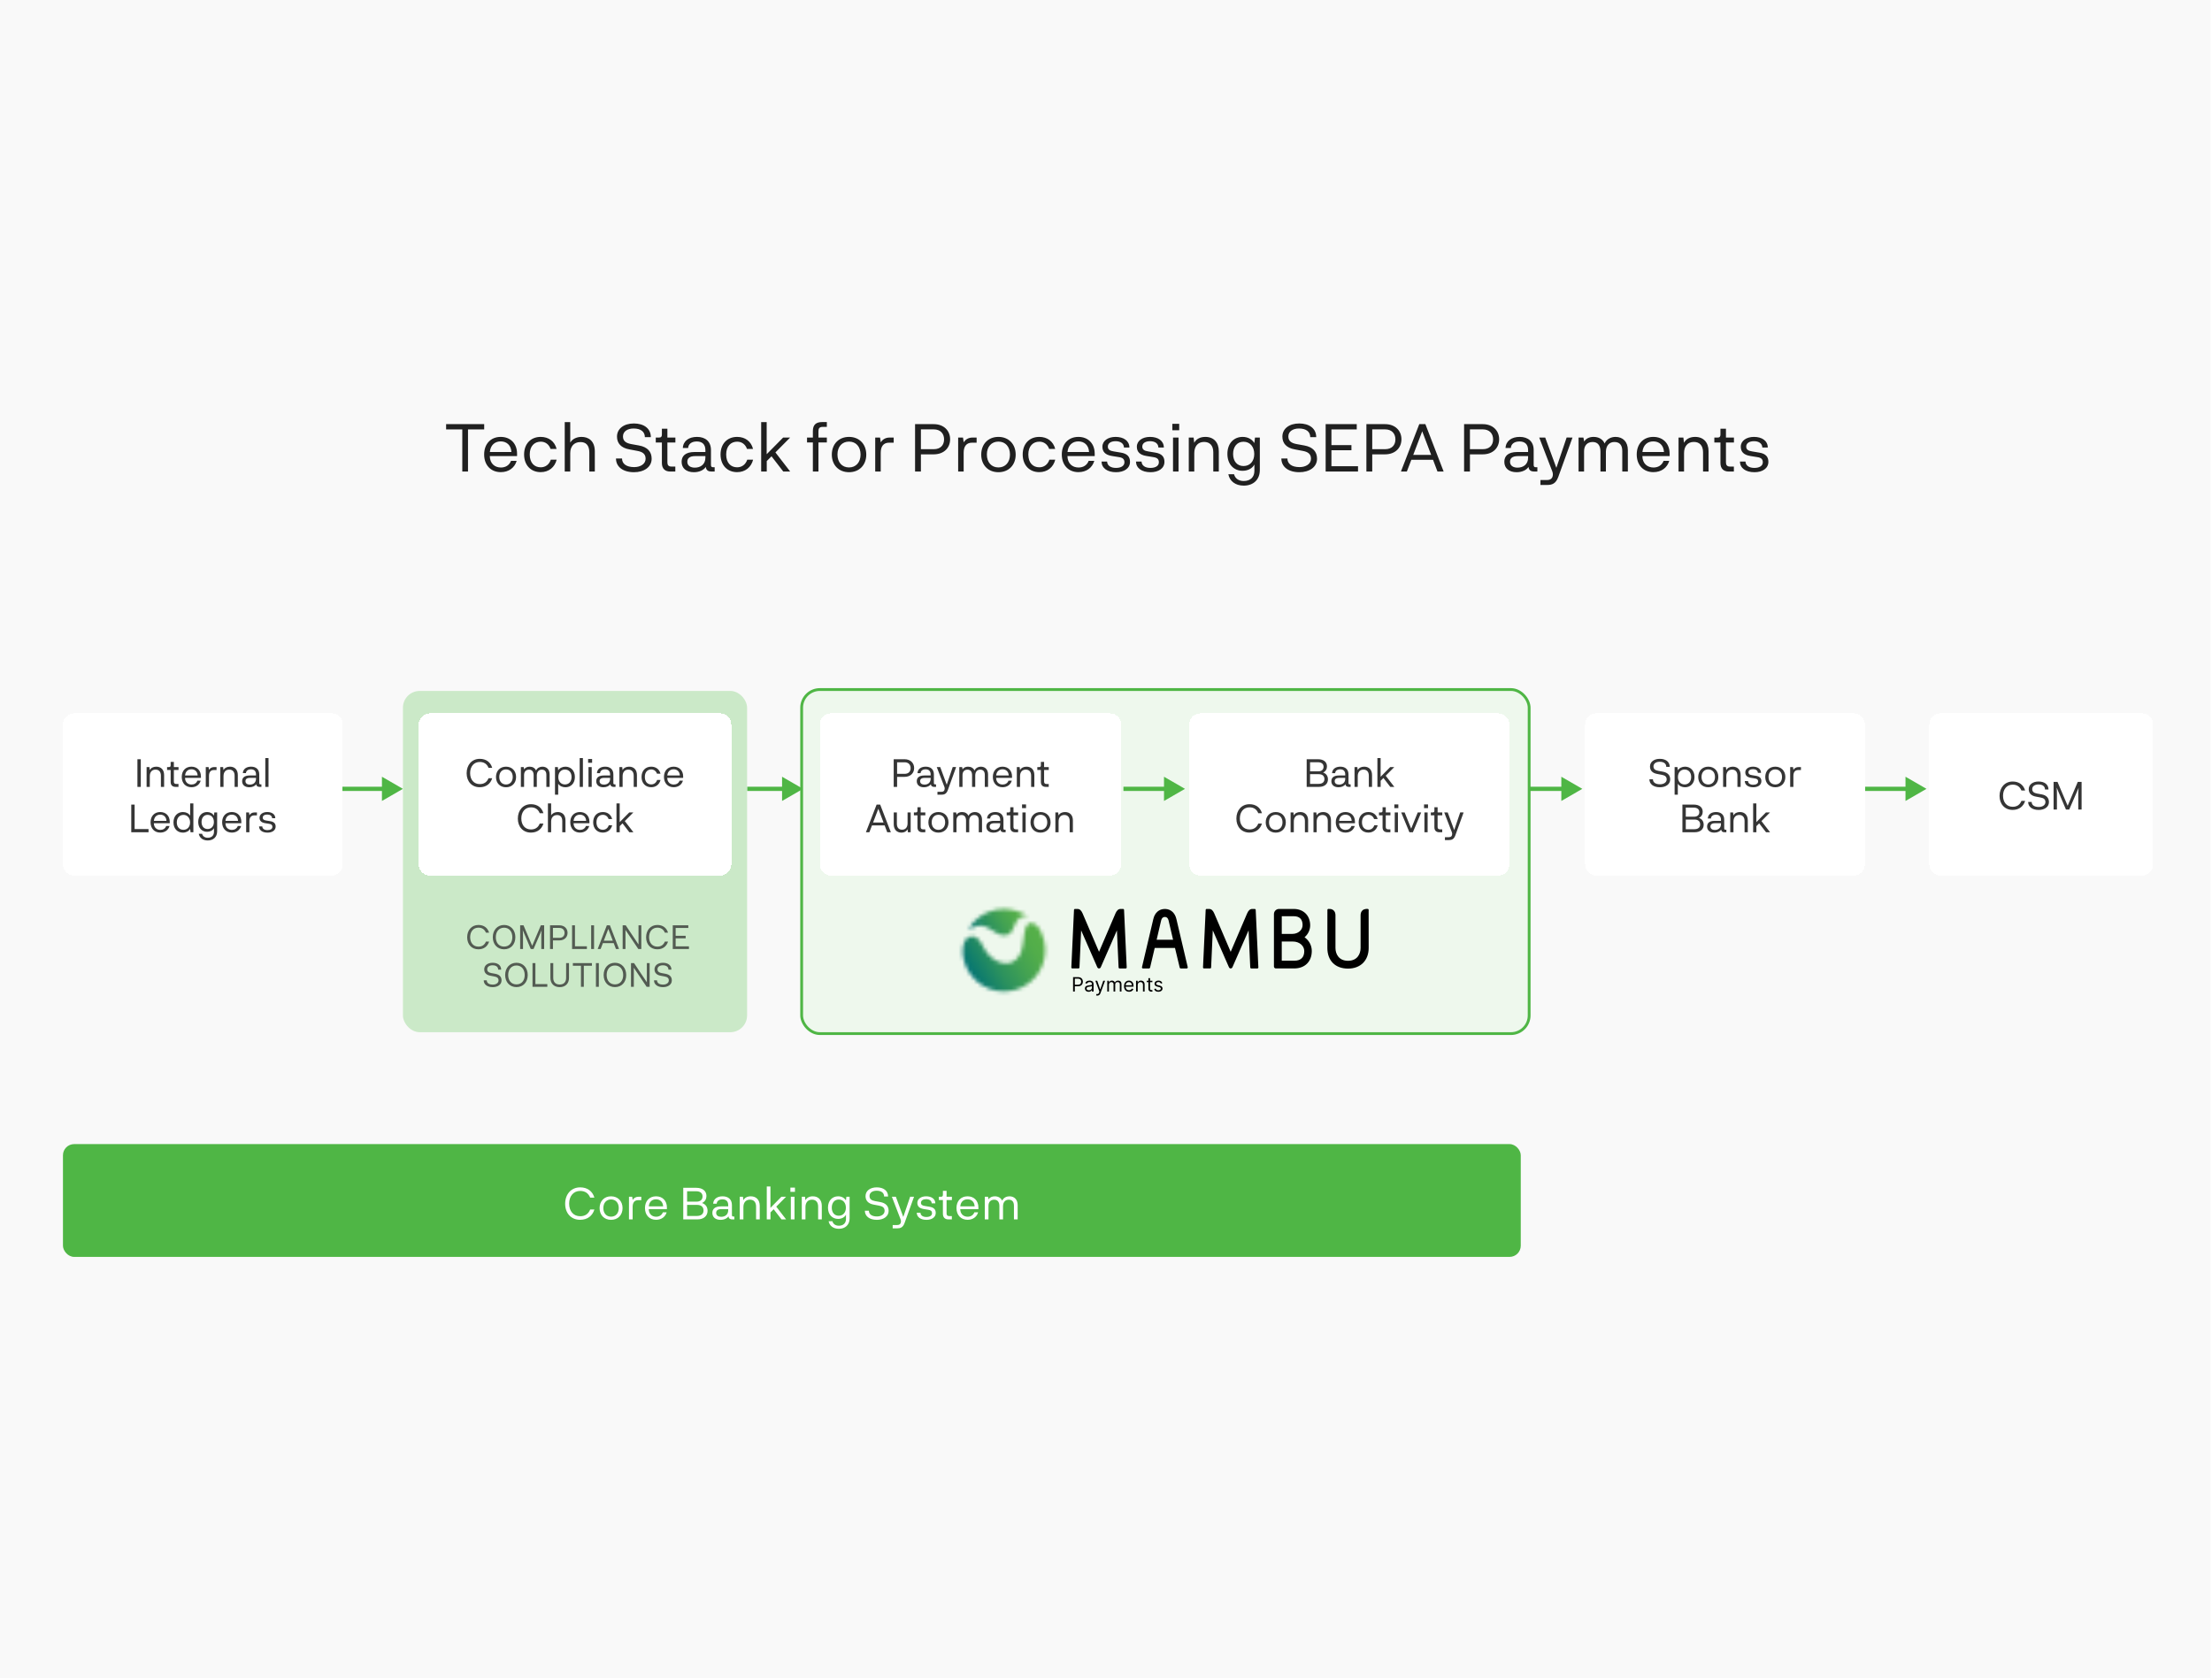
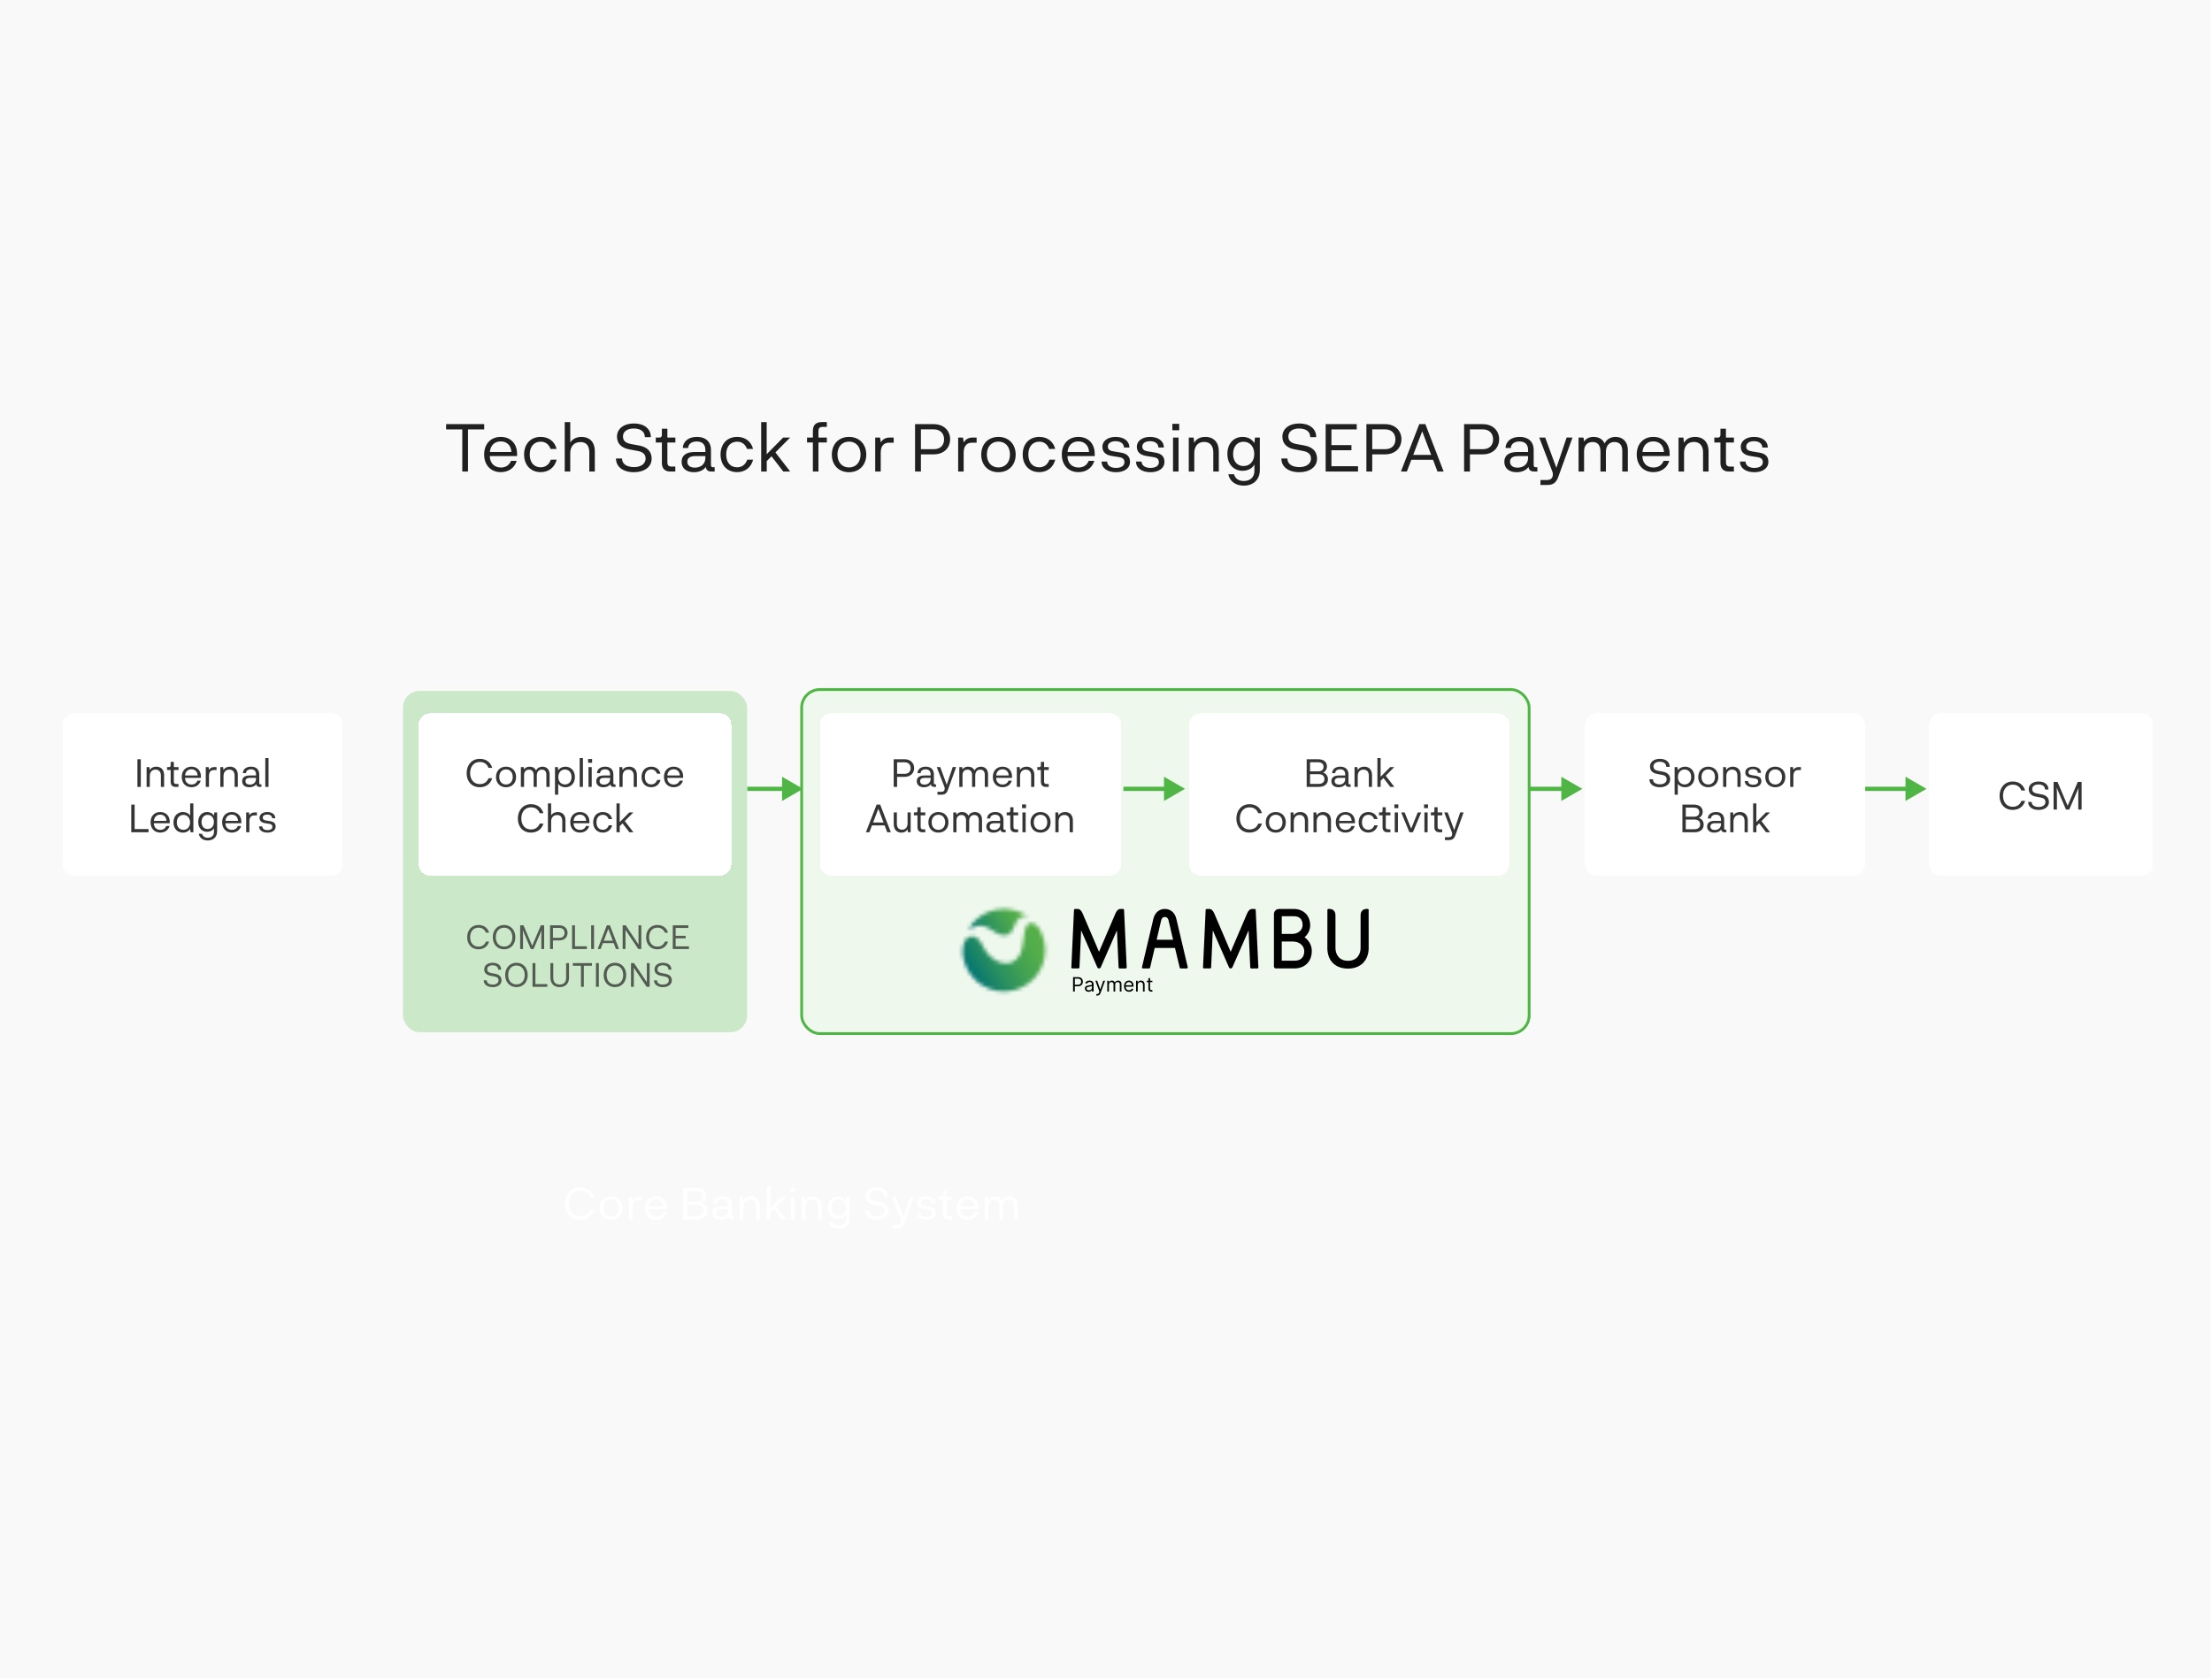
<svg xmlns="http://www.w3.org/2000/svg" fill="none" viewBox="0 0 585 444" height="444" width="585">
  <rect fill="#F9F9F9" height="444" width="584.6" />
-   <path fill="#4FB645" d="M106.56 208.68L101.01 211.884V205.475L106.56 208.68ZM90.28 208.68V208.125H101.565V208.68V209.235H90.28V208.68Z" />
  <path fill="#4FB645" d="M418.47 208.68L412.92 211.884V205.475L418.47 208.68ZM402.19 208.68V208.125H413.475V208.68V209.235H402.19V208.68Z" />
  <path fill="#4FB645" d="M509.49 208.68L503.94 211.884V205.475L509.49 208.68ZM493.21 208.68V208.125H504.495V208.68V209.235H493.21V208.68Z" />
  <path fill="#4FB645" d="M212.38 208.68L206.83 205.475L206.83 211.884L212.38 208.68ZM197.58 208.68L197.58 209.235L207.385 209.235L207.385 208.68L207.385 208.125L197.58 208.125L197.58 208.68Z" />
  <rect fill="#EEF8ED" rx="4.81" height="91.02" width="192.4" y="182.41" x="212.01" />
  <rect stroke-width="0.74" stroke="#4FB645" rx="4.81" height="91.02" width="192.4" y="182.41" x="212.01" />
  <path fill="#4FB645" d="M313.39 208.681L307.84 211.885V205.476L313.39 208.681ZM297.11 208.681V208.126H308.395V208.681V209.236H297.11V208.681Z" />
  <g filter="url(#filter1_d_1158_11588)">
    <path shape-rendering="crispEdges" fill="white" d="M216.82 190.181C216.82 188.546 218.145 187.221 219.78 187.221H293.54C295.175 187.221 296.5 188.546 296.5 190.181V227.181C296.5 228.815 295.175 230.141 293.54 230.141H219.78C218.145 230.141 216.82 228.815 216.82 227.181V190.181Z" />
    <path fill="#202020" d="M236.353 206.681V199.367H239.223C240.818 199.367 241.761 200.403 241.761 201.698C241.761 203.013 240.818 204.029 239.223 204.029H237.254V206.681H236.353ZM237.254 203.231H239.244C240.269 203.231 240.829 202.62 240.829 201.718C240.829 200.817 240.259 200.175 239.244 200.175H237.254V203.231ZM247.367 206.018H247.553V206.681H247.035C246.621 206.681 246.237 206.515 246.186 205.966C245.875 206.453 245.191 206.784 244.352 206.784C243.181 206.784 242.456 206.173 242.456 205.178C242.456 204.339 242.974 203.666 244.466 203.666H246.123V203.376C246.123 202.433 245.574 202.039 244.797 202.039C244 202.039 243.502 202.423 243.461 203.044H242.642C242.705 201.936 243.606 201.335 244.828 201.335C246.134 201.335 246.983 202.05 246.983 203.365V205.614C246.983 205.945 247.066 206.018 247.367 206.018ZM246.123 204.536V204.298H244.549C243.647 204.298 243.337 204.671 243.337 205.168C243.337 205.779 243.823 206.08 244.497 206.08C245.357 206.08 246.123 205.603 246.123 204.536ZM248.661 201.439L250.381 206.111L251.966 201.428L252.867 201.439L250.671 207.53C250.298 208.545 249.728 208.753 248.962 208.753H247.926V207.986H248.972C249.511 207.986 249.842 207.696 249.842 207.105C249.842 206.96 249.811 206.815 249.749 206.65L247.739 201.439H248.661ZM259.401 201.335C260.551 201.335 261.307 202.102 261.307 203.376V206.681H260.447V203.521C260.447 202.526 259.97 202.122 259.235 202.122C258.52 202.122 257.95 202.588 257.919 203.604V206.681H257.08V203.593C257.08 202.62 256.635 202.122 255.878 202.122C255.049 202.122 254.552 202.661 254.552 203.552V206.681H253.703V201.439H254.449L254.573 202.05C254.853 201.563 255.412 201.335 256.013 201.335C256.8 201.335 257.422 201.677 257.722 202.35C258.044 201.646 258.738 201.335 259.401 201.335ZM267.648 203.925V204.298H263.442C263.463 205.458 264.219 206.059 265.162 206.059C265.866 206.059 266.457 205.717 266.716 205.033H267.586C267.286 206.08 266.384 206.774 265.141 206.774C263.597 206.774 262.572 205.686 262.572 204.049C262.572 202.412 263.597 201.335 265.131 201.335C266.643 201.335 267.648 202.371 267.648 203.925ZM265.131 202.029C264.25 202.029 263.556 202.568 263.452 203.666H266.778C266.716 202.578 266.011 202.029 265.131 202.029ZM271.478 201.335C272.783 201.335 273.55 202.205 273.55 203.542V206.681H272.7V203.718C272.7 202.63 272.131 202.112 271.281 202.112C270.297 202.112 269.768 202.816 269.768 203.842V206.681H268.919V201.439H269.665L269.758 202.247C270.059 201.666 270.67 201.335 271.478 201.335ZM276.564 206.681C275.787 206.681 275.28 206.256 275.28 205.365V202.205H274.337V201.439H274.834C275.166 201.439 275.28 201.293 275.28 200.972V200.071H276.129V201.439H277.362V202.205H276.129V205.251C276.129 205.634 276.254 205.914 276.761 205.914H277.352V206.681H276.564ZM234.643 218.681L233.959 216.868H230.613L229.919 218.681H229.007L231.836 211.367H232.778L235.596 218.681H234.643ZM230.903 216.111H233.669L232.291 212.475L230.903 216.111ZM240.023 213.439H240.841V218.681H240.106L240.023 217.904C239.712 218.473 239.132 218.784 238.407 218.784C237.132 218.784 236.366 217.914 236.366 216.578V213.439H237.194V216.443C237.194 217.51 237.764 218.018 238.572 218.007C239.515 218.007 240.023 217.313 240.023 216.308V213.439ZM243.921 218.681C243.144 218.681 242.637 218.256 242.637 217.365V214.205H241.694V213.439H242.191C242.523 213.439 242.637 213.293 242.637 212.972V212.071H243.486V213.439H244.719V214.205H243.486V217.251C243.486 217.634 243.611 217.914 244.118 217.914H244.709V218.681H243.921ZM245.528 216.07C245.528 214.454 246.596 213.335 248.181 213.335C249.766 213.335 250.843 214.454 250.843 216.07C250.843 217.676 249.766 218.784 248.181 218.784C246.596 218.784 245.528 217.676 245.528 216.07ZM246.399 216.06C246.399 217.261 247.114 218.049 248.181 218.049C249.248 218.049 249.963 217.261 249.963 216.06C249.963 214.837 249.248 214.06 248.181 214.06C247.114 214.06 246.399 214.837 246.399 216.06ZM257.807 213.335C258.957 213.335 259.713 214.102 259.713 215.376V218.681H258.854V215.521C258.854 214.526 258.377 214.122 257.641 214.122C256.927 214.122 256.357 214.588 256.326 215.604V218.681H255.487V215.593C255.487 214.62 255.041 214.122 254.285 214.122C253.456 214.122 252.959 214.661 252.959 215.552V218.681H252.109V213.439H252.855L252.979 214.05C253.259 213.563 253.819 213.335 254.42 213.335C255.207 213.335 255.828 213.677 256.129 214.35C256.45 213.646 257.144 213.335 257.807 213.335ZM265.765 218.018H265.951V218.681H265.433C265.019 218.681 264.635 218.515 264.584 217.966C264.273 218.453 263.589 218.784 262.75 218.784C261.579 218.784 260.854 218.173 260.854 217.178C260.854 216.339 261.372 215.666 262.864 215.666H264.521V215.376C264.521 214.433 263.972 214.039 263.195 214.039C262.398 214.039 261.9 214.423 261.859 215.044H261.041C261.103 213.936 262.004 213.335 263.226 213.335C264.532 213.335 265.381 214.05 265.381 215.365V217.614C265.381 217.945 265.464 218.018 265.765 218.018ZM264.521 216.536V216.298H262.947C262.045 216.298 261.735 216.671 261.735 217.168C261.735 217.779 262.222 218.08 262.895 218.08C263.755 218.08 264.521 217.603 264.521 216.536ZM268.466 218.681C267.689 218.681 267.181 218.256 267.181 217.365V214.205H266.238V213.439H266.736C267.067 213.439 267.181 213.293 267.181 212.972V212.071H268.031V213.439H269.263V214.205H268.031V217.251C268.031 217.634 268.155 217.914 268.662 217.914H269.253V218.681H268.466ZM270.298 212.309V211.315H271.354V212.309H270.298ZM270.401 218.681V213.439H271.251V218.681H270.401ZM272.531 216.07C272.531 214.454 273.598 213.335 275.183 213.335C276.768 213.335 277.846 214.454 277.846 216.07C277.846 217.676 276.768 218.784 275.183 218.784C273.598 218.784 272.531 217.676 272.531 216.07ZM273.401 216.06C273.401 217.261 274.116 218.049 275.183 218.049C276.25 218.049 276.965 217.261 276.965 216.06C276.965 214.837 276.25 214.06 275.183 214.06C274.116 214.06 273.401 214.837 273.401 216.06ZM281.671 213.335C282.976 213.335 283.743 214.205 283.743 215.542V218.681H282.893V215.718C282.893 214.63 282.324 214.112 281.474 214.112C280.49 214.112 279.962 214.816 279.962 215.842V218.681H279.112V213.439H279.858L279.951 214.247C280.252 213.666 280.863 213.335 281.671 213.335Z" opacity="0.9" />
  </g>
  <g filter="url(#filter2_d_1158_11588)">
    <path shape-rendering="crispEdges" fill="white" d="M314.5 190.181C314.5 188.546 315.825 187.221 317.46 187.221H396.22C397.855 187.221 399.18 188.546 399.18 190.181V227.181C399.18 228.815 397.855 230.141 396.22 230.141H317.46C315.825 230.141 314.5 228.815 314.5 227.181V190.181Z" />
    <path fill="#202020" d="M349.914 202.889C350.722 203.138 351.198 203.811 351.198 204.681C351.198 205.893 350.307 206.681 348.836 206.681H345.573V199.367H348.577C350.08 199.367 350.939 200.123 350.939 201.262C350.939 201.905 350.649 202.547 349.914 202.889ZM350.038 201.366C350.038 200.63 349.53 200.164 348.546 200.164H346.464V202.568H348.671C349.51 202.568 350.038 202.122 350.038 201.366ZM348.722 205.883C349.748 205.883 350.266 205.396 350.266 204.619C350.266 203.821 349.738 203.324 348.805 203.324H346.464V205.883H348.722ZM357.011 206.018H357.198V206.681H356.68C356.265 206.681 355.882 206.515 355.83 205.966C355.519 206.453 354.836 206.784 353.997 206.784C352.826 206.784 352.101 206.173 352.101 205.178C352.101 204.339 352.619 203.666 354.11 203.666H355.768V203.376C355.768 202.433 355.219 202.039 354.442 202.039C353.644 202.039 353.147 202.423 353.106 203.044H352.287C352.349 201.936 353.251 201.335 354.473 201.335C355.778 201.335 356.628 202.05 356.628 203.365V205.614C356.628 205.945 356.711 206.018 357.011 206.018ZM355.768 204.536V204.298H354.193C353.292 204.298 352.981 204.671 352.981 205.168C352.981 205.779 353.468 206.08 354.142 206.08C355.001 206.08 355.768 205.603 355.768 204.536ZM360.787 201.335C362.092 201.335 362.859 202.205 362.859 203.542V206.681H362.009V203.718C362.009 202.63 361.44 202.112 360.59 202.112C359.606 202.112 359.078 202.816 359.078 203.842V206.681H358.228V201.439H358.974L359.067 202.247C359.368 201.666 359.979 201.335 360.787 201.335ZM364.278 206.681V199.056H365.128V204.008L367.666 201.439H368.743L366.474 203.728L368.754 206.681H367.687L365.874 204.329L365.138 205.065V206.681H364.278ZM330.451 217.945C331.549 217.945 332.336 217.458 332.771 216.391H333.745C333.31 217.821 332.17 218.774 330.44 218.774C328.368 218.774 326.98 217.261 326.98 215.065C326.98 212.869 328.358 211.263 330.461 211.263C332.17 211.263 333.32 212.185 333.745 213.646H332.771C332.347 212.589 331.539 212.092 330.451 212.092C328.886 212.092 327.902 213.314 327.902 215.034C327.902 216.764 328.886 217.945 330.451 217.945ZM334.741 216.07C334.741 214.454 335.809 213.335 337.394 213.335C338.979 213.335 340.056 214.454 340.056 216.07C340.056 217.676 338.979 218.784 337.394 218.784C335.809 218.784 334.741 217.676 334.741 216.07ZM335.612 216.06C335.612 217.261 336.327 218.049 337.394 218.049C338.461 218.049 339.176 217.261 339.176 216.06C339.176 214.837 338.461 214.06 337.394 214.06C336.327 214.06 335.612 214.837 335.612 216.06ZM343.881 213.335C345.187 213.335 345.953 214.205 345.953 215.542V218.681H345.104V215.718C345.104 214.63 344.534 214.112 343.684 214.112C342.7 214.112 342.172 214.816 342.172 215.842V218.681H341.322V213.439H342.068L342.161 214.247C342.462 213.666 343.073 213.335 343.881 213.335ZM349.931 213.335C351.237 213.335 352.003 214.205 352.003 215.542V218.681H351.154V215.718C351.154 214.63 350.584 214.112 349.734 214.112C348.75 214.112 348.222 214.816 348.222 215.842V218.681H347.372V213.439H348.118L348.212 214.247C348.512 213.666 349.123 213.335 349.931 213.335ZM358.343 215.925V216.298H354.137C354.158 217.458 354.914 218.059 355.857 218.059C356.562 218.059 357.152 217.717 357.411 217.033H358.281C357.981 218.08 357.08 218.774 355.836 218.774C354.293 218.774 353.267 217.686 353.267 216.049C353.267 214.412 354.293 213.335 355.826 213.335C357.339 213.335 358.343 214.371 358.343 215.925ZM355.826 214.029C354.945 214.029 354.251 214.568 354.148 215.666H357.473C357.411 214.578 356.707 214.029 355.826 214.029ZM363.408 215.189C363.159 214.485 362.6 214.07 361.896 214.07C360.922 214.07 360.196 214.754 360.196 216.049C360.196 217.365 360.932 218.028 361.885 218.028C362.621 218.028 363.191 217.603 363.45 216.847H364.351C364.061 218.018 363.139 218.774 361.885 218.774C360.352 218.774 359.326 217.686 359.326 216.049C359.326 214.412 360.352 213.335 361.885 213.335C363.118 213.335 364.04 214.019 364.34 215.189H363.408ZM366.926 218.681C366.149 218.681 365.641 218.256 365.641 217.365V214.205H364.698V213.439H365.196C365.527 213.439 365.641 213.293 365.641 212.972V212.071H366.491V213.439H367.724V214.205H366.491V217.251C366.491 217.634 366.615 217.914 367.123 217.914H367.713V218.681H366.926ZM368.758 212.309V211.315H369.814V212.309H368.758ZM368.861 218.681V213.439H369.711V218.681H368.861ZM371.478 213.439L373.208 217.728L374.949 213.439H375.861L373.664 218.681H372.742L370.567 213.439H371.478ZM376.609 212.309V211.315H377.665V212.309H376.609ZM376.712 218.681V213.439H377.562V218.681H376.712ZM380.635 218.681C379.858 218.681 379.35 218.256 379.35 217.365V214.205H378.407V213.439H378.904C379.236 213.439 379.35 213.293 379.35 212.972V212.071H380.199V213.439H381.432V214.205H380.199V217.251C380.199 217.634 380.324 217.914 380.831 217.914H381.422V218.681H380.635ZM382.87 213.439L384.59 218.111L386.175 213.428L387.077 213.439L384.88 219.53C384.507 220.545 383.938 220.753 383.171 220.753H382.135V219.986H383.181C383.72 219.986 384.052 219.696 384.052 219.105C384.052 218.96 384.02 218.815 383.958 218.65L381.948 213.439H382.87Z" opacity="0.9" />
  </g>
  <path fill="black" d="M345.013 247.944C345.958 247.129 346.496 245.996 346.496 244.792C346.496 242.197 344.745 240.453 342.141 240.453H338.268C337.521 240.453 336.914 241.06 336.914 241.808V255.681C336.914 255.961 337.14 256.189 337.42 256.189H342.269C345.096 256.189 346.923 254.376 346.923 251.571C346.923 250.127 346.231 248.819 345.011 247.944H345.013ZM342.318 254.141L338.982 254.134V249.068L341.953 249.074C343.626 249.074 344.933 250.183 344.933 251.597C344.933 253.261 344.029 254.141 342.316 254.141H342.318ZM338.985 247.051V242.378H342.184C343.692 242.378 344.492 243.191 344.492 244.727C344.492 246.03 343.308 247.051 341.797 247.051H338.985Z" />
  <path fill="black" d="M297.008 240.453H296.384C295.784 240.453 295.376 240.798 295.016 241.608L290.657 251.794L286.296 241.602C285.938 240.796 285.528 240.453 284.928 240.453H284.299C284.161 240.453 284.049 240.558 284.037 240.704L283.332 255.911C283.328 255.983 283.355 256.055 283.404 256.108C283.453 256.162 283.525 256.191 283.599 256.191H285.215C285.358 256.191 285.475 256.079 285.481 255.938L285.925 246.122L290.189 255.858C290.317 256.146 290.539 256.189 290.657 256.189C290.868 256.189 291.033 256.07 291.125 255.858L295.39 246.119L295.833 255.943C295.842 256.084 295.959 256.193 296.1 256.193H297.711C297.783 256.193 297.852 256.164 297.902 256.113C297.951 256.061 297.978 255.99 297.976 255.916L297.273 240.702C297.264 240.563 297.15 240.455 297.011 240.455L297.008 240.453Z" />
  <path fill="black" d="M331.828 240.453H331.203C330.605 240.453 330.196 240.798 329.835 241.608L325.476 251.797L321.115 241.604C320.757 240.798 320.347 240.453 319.75 240.453H319.12C318.977 240.453 318.863 240.565 318.861 240.704L318.156 255.909C318.151 255.981 318.176 256.052 318.225 256.106C318.276 256.16 318.346 256.191 318.42 256.191H320.036C320.18 256.191 320.296 256.079 320.3 255.938L320.744 246.119L325.008 255.855C325.132 256.144 325.356 256.189 325.476 256.189C325.687 256.189 325.852 256.07 325.944 255.858L330.209 246.119L330.652 255.943C330.661 256.084 330.777 256.193 330.918 256.193H332.531C332.602 256.193 332.674 256.162 332.723 256.111C332.772 256.057 332.799 255.985 332.795 255.916L332.092 240.708C332.085 240.567 331.971 240.458 331.83 240.458L331.828 240.453Z" />
  <path fill="black" d="M308.146 240.455H308.07C306.534 240.455 305.388 241.46 305.009 243.144L302.016 255.853C301.996 255.936 302.016 256.021 302.068 256.088C302.121 256.155 302.2 256.193 302.285 256.193H303.888C304.013 256.193 304.123 256.108 304.154 255.983L305.385 250.764H310.745L311.998 255.985C312.028 256.108 312.137 256.193 312.263 256.193H313.846C313.928 256.193 314.007 256.157 314.06 256.092C314.114 256.027 314.135 255.942 314.116 255.853L311.123 243.146C310.754 241.498 309.641 240.493 308.146 240.455ZM310.239 248.597H305.894L307.089 243.468C307.241 242.871 307.568 242.568 308.063 242.568H308.11C308.58 242.586 308.893 242.889 309.039 243.464L310.237 248.597H310.239Z" />
  <path fill="black" d="M361.964 241.004V240.708C361.964 240.563 361.843 240.444 361.696 240.444H361.239V240.455C360.972 240.482 360.614 240.572 360.321 240.838C359.996 241.136 359.831 241.568 359.831 242.128V250.789C359.831 252.347 358.96 254.168 356.508 254.168C354.057 254.168 353.186 252.347 353.186 250.789V242.13C353.186 241.57 353.021 241.136 352.696 240.841C352.407 240.576 352.058 240.48 351.765 240.455L351.319 240.447C351.171 240.447 351.053 240.565 351.053 240.713V240.872L351.042 250.765C351.042 254.136 353.135 256.232 356.506 256.232C359.824 256.232 361.969 254.085 361.969 250.763L361.958 241.004H361.964Z" />
  <mask height="8" width="16" y="240" x="256" maskUnits="userSpaceOnUse" style="mask-type:luminance" id="mask0_1158_11588">
    <path fill="white" d="M263.251 240.67C260.195 241.317 257.708 243.184 256.195 245.652C256.528 245.813 256.933 245.544 257.504 245.275C258.501 244.805 259.998 244.337 262.494 246.149C265.295 248.181 267.272 247.711 268.062 245.39C269.094 242.349 270.489 242.376 271.288 242.403C271.498 242.412 271.669 242.417 271.781 242.37C269.983 241.165 267.737 240.444 265.443 240.444C264.713 240.444 263.976 240.516 263.251 240.67Z" />
  </mask>
  <g mask="url(#mask0_1158_11588)">
    <path fill="url(#paint0_linear_1158_11588)" d="M267.885 233.695L252.844 242.379L260.091 254.931L275.132 246.247L267.885 233.695Z" />
  </g>
  <mask height="19" width="23" y="244" x="254" maskUnits="userSpaceOnUse" style="mask-type:luminance" id="mask1_1158_11588">
    <path fill="white" d="M271.23 245.445C270.563 247.362 270.822 250.753 269.542 252.84C267.328 256.449 262.555 254.814 260.437 251.165C259.763 250.001 259.454 249.097 258.592 248.291C257.773 247.525 256.522 247.554 255.801 248.17C254.431 249.334 254.377 251.933 254.885 253.977C256.342 259.831 262.295 263.433 268.156 261.978C274.015 260.523 277.572 254.602 276.126 248.743C275.718 247.095 274.989 245.569 274.107 244.801C273.598 244.355 273.13 244.174 272.725 244.174C272 244.174 271.467 244.754 271.23 245.445Z" />
  </mask>
  <g mask="url(#mask1_1158_11588)">
    <path fill="url(#paint1_linear_1158_11588)" d="M271.774 234.13L246.036 248.989L260.176 273.48L285.913 258.62L271.774 234.13Z" />
  </g>
  <path fill="black" d="M283.794 262.301V258.486H285.083C285.382 258.486 285.627 258.54 285.817 258.648C286.008 258.755 286.15 258.9 286.242 259.082C286.333 259.265 286.379 259.469 286.379 259.693C286.379 259.918 286.333 260.123 286.242 260.306C286.151 260.49 286.011 260.637 285.821 260.746C285.631 260.854 285.387 260.908 285.09 260.908H284.166V260.498H285.075C285.28 260.498 285.445 260.463 285.569 260.392C285.693 260.321 285.783 260.226 285.839 260.105C285.896 259.983 285.925 259.846 285.925 259.693C285.925 259.541 285.896 259.404 285.839 259.284C285.783 259.163 285.693 259.069 285.567 259C285.442 258.931 285.275 258.896 285.068 258.896H284.256V262.301H283.794Z" />
  <path fill="black" d="M287.906 262.368C287.725 262.368 287.56 262.334 287.412 262.266C287.265 262.196 287.147 262.096 287.06 261.966C286.973 261.834 286.93 261.675 286.93 261.489C286.93 261.325 286.962 261.192 287.027 261.091C287.091 260.987 287.178 260.907 287.286 260.848C287.394 260.79 287.513 260.747 287.643 260.718C287.775 260.688 287.907 260.665 288.04 260.647C288.214 260.625 288.355 260.608 288.463 260.597C288.572 260.584 288.652 260.564 288.701 260.535C288.752 260.507 288.778 260.457 288.778 260.386V260.371C288.778 260.188 288.727 260.045 288.627 259.943C288.528 259.841 288.377 259.79 288.174 259.79C287.964 259.79 287.8 259.836 287.681 259.928C287.561 260.02 287.478 260.118 287.429 260.222L287.012 260.073C287.086 259.9 287.186 259.764 287.31 259.667C287.435 259.569 287.572 259.501 287.72 259.462C287.869 259.423 288.015 259.403 288.159 259.403C288.251 259.403 288.357 259.414 288.476 259.436C288.596 259.457 288.713 259.502 288.824 259.569C288.937 259.636 289.031 259.737 289.106 259.872C289.18 260.008 289.217 260.189 289.217 260.416V262.301H288.778V261.914H288.755C288.726 261.976 288.676 262.042 288.606 262.113C288.537 262.184 288.444 262.244 288.329 262.294C288.213 262.344 288.072 262.368 287.906 262.368ZM287.973 261.974C288.147 261.974 288.293 261.939 288.413 261.871C288.533 261.803 288.624 261.715 288.685 261.607C288.747 261.499 288.778 261.385 288.778 261.266V260.863C288.759 260.886 288.718 260.906 288.655 260.925C288.593 260.942 288.521 260.958 288.439 260.971C288.358 260.984 288.279 260.995 288.202 261.005C288.126 261.014 288.065 261.021 288.018 261.027C287.904 261.042 287.797 261.066 287.697 261.1C287.599 261.132 287.52 261.181 287.459 261.247C287.399 261.312 287.369 261.4 287.369 261.512C287.369 261.664 287.426 261.78 287.539 261.858C287.653 261.935 287.798 261.974 287.973 261.974Z" />
  <path fill="black" d="M290.201 263.374C290.126 263.374 290.06 263.368 290.001 263.356C289.943 263.345 289.902 263.333 289.88 263.322L289.992 262.935C290.099 262.962 290.193 262.972 290.275 262.965C290.357 262.957 290.43 262.92 290.493 262.855C290.558 262.79 290.617 262.685 290.67 262.54L290.752 262.316L289.694 259.44H290.171L290.961 261.72H290.99L291.78 259.44H292.257L291.043 262.719C290.988 262.866 290.92 262.989 290.839 263.086C290.759 263.184 290.665 263.256 290.558 263.304C290.453 263.351 290.333 263.374 290.201 263.374Z" />
  <path fill="black" d="M292.837 262.301V259.44H293.262V259.887H293.299C293.359 259.734 293.455 259.616 293.588 259.531C293.721 259.446 293.88 259.403 294.067 259.403C294.256 259.403 294.413 259.446 294.538 259.531C294.665 259.616 294.763 259.734 294.834 259.887H294.864C294.937 259.739 295.047 259.622 295.194 259.535C295.34 259.447 295.516 259.403 295.721 259.403C295.977 259.403 296.186 259.483 296.349 259.643C296.511 259.802 296.593 260.05 296.593 260.386V262.301H296.153V260.386C296.153 260.175 296.095 260.024 295.98 259.934C295.864 259.843 295.728 259.798 295.572 259.798C295.371 259.798 295.215 259.859 295.104 259.98C294.994 260.101 294.939 260.254 294.939 260.439V262.301H294.492V260.342C294.492 260.179 294.439 260.048 294.333 259.949C294.228 259.848 294.092 259.798 293.925 259.798C293.811 259.798 293.704 259.828 293.605 259.889C293.507 259.95 293.427 260.034 293.366 260.142C293.307 260.249 293.277 260.373 293.277 260.513V262.301H292.837Z" />
  <path fill="black" d="M298.596 262.361C298.321 262.361 298.083 262.3 297.883 262.178C297.684 262.055 297.531 261.884 297.423 261.664C297.316 261.443 297.262 261.186 297.262 260.893C297.262 260.6 297.316 260.342 297.423 260.118C297.531 259.893 297.681 259.718 297.873 259.593C298.067 259.466 298.293 259.403 298.552 259.403C298.701 259.403 298.848 259.428 298.993 259.477C299.138 259.527 299.271 259.608 299.39 259.72C299.509 259.83 299.604 259.977 299.675 260.159C299.746 260.342 299.781 260.566 299.781 260.833V261.02H297.575V260.64H299.334C299.334 260.478 299.302 260.334 299.237 260.208C299.174 260.081 299.083 259.981 298.965 259.908C298.848 259.834 298.71 259.798 298.552 259.798C298.376 259.798 298.225 259.841 298.097 259.928C297.97 260.014 297.873 260.126 297.805 260.263C297.736 260.401 297.702 260.549 297.702 260.707V260.96C297.702 261.176 297.739 261.359 297.814 261.51C297.89 261.659 297.995 261.772 298.129 261.851C298.263 261.928 298.419 261.966 298.596 261.966C298.712 261.966 298.816 261.95 298.909 261.918C299.004 261.884 299.085 261.834 299.153 261.769C299.222 261.702 299.274 261.618 299.312 261.519L299.736 261.638C299.692 261.782 299.616 261.909 299.511 262.018C299.405 262.126 299.275 262.211 299.12 262.272C298.964 262.331 298.79 262.361 298.596 262.361Z" />
  <path fill="black" d="M300.889 260.58V262.301H300.45V259.44H300.874V259.887H300.912C300.979 259.742 301.081 259.625 301.217 259.537C301.354 259.448 301.53 259.403 301.746 259.403C301.94 259.403 302.109 259.443 302.255 259.522C302.4 259.6 302.513 259.72 302.594 259.88C302.675 260.039 302.715 260.24 302.715 260.483V262.301H302.275V260.513C302.275 260.288 302.217 260.113 302.1 259.988C301.983 259.861 301.823 259.798 301.62 259.798C301.479 259.798 301.354 259.828 301.243 259.889C301.134 259.95 301.048 260.039 300.984 260.155C300.921 260.272 300.889 260.414 300.889 260.58Z" />
  <path fill="black" d="M304.763 259.44V259.813H303.28V259.44H304.763ZM303.712 258.755H304.152V261.482C304.152 261.606 304.17 261.699 304.206 261.761C304.243 261.822 304.29 261.863 304.347 261.884C304.406 261.904 304.467 261.914 304.532 261.914C304.58 261.914 304.62 261.911 304.651 261.906C304.682 261.9 304.707 261.895 304.725 261.892L304.815 262.286C304.785 262.298 304.743 262.309 304.69 262.32C304.637 262.332 304.569 262.339 304.487 262.339C304.363 262.339 304.241 262.312 304.122 262.259C304.004 262.205 303.906 262.124 303.827 262.014C303.75 261.905 303.712 261.767 303.712 261.601V258.755Z" />
-   <path fill="black" d="M307.399 260.081L307.004 260.193C306.98 260.127 306.943 260.063 306.895 260.001C306.847 259.937 306.783 259.885 306.701 259.844C306.619 259.803 306.514 259.783 306.386 259.783C306.211 259.783 306.065 259.823 305.948 259.904C305.833 259.983 305.775 260.085 305.775 260.208C305.775 260.317 305.815 260.403 305.894 260.467C305.974 260.53 306.098 260.583 306.267 260.625L306.692 260.729C306.947 260.791 307.138 260.886 307.263 261.014C307.389 261.141 307.452 261.304 307.452 261.504C307.452 261.668 307.404 261.815 307.31 261.944C307.217 262.073 307.086 262.175 306.919 262.249C306.751 262.324 306.556 262.361 306.334 262.361C306.042 262.361 305.8 262.298 305.609 262.171C305.418 262.044 305.297 261.859 305.246 261.616L305.663 261.512C305.703 261.666 305.778 261.781 305.889 261.858C306 261.935 306.146 261.974 306.326 261.974C306.531 261.974 306.694 261.93 306.814 261.843C306.936 261.755 306.997 261.649 306.997 261.526C306.997 261.427 306.962 261.344 306.893 261.277C306.823 261.209 306.716 261.158 306.572 261.124L306.095 261.012C305.833 260.95 305.641 260.854 305.518 260.724C305.396 260.592 305.335 260.427 305.335 260.23C305.335 260.068 305.381 259.926 305.471 259.801C305.563 259.677 305.688 259.58 305.846 259.509C306.005 259.438 306.185 259.403 306.386 259.403C306.669 259.403 306.891 259.465 307.053 259.589C307.216 259.713 307.331 259.877 307.399 260.081Z" />
  <g filter="url(#filter3_d_1158_11588)">
    <path shape-rendering="crispEdges" fill="white" d="M419.21 190.18C419.21 188.545 420.535 187.22 422.17 187.22H490.25C491.885 187.22 493.21 188.545 493.21 190.18V227.18C493.21 228.814 491.885 230.14 490.25 230.14H422.17C420.535 230.14 419.21 228.814 419.21 227.18V190.18Z" />
    <path fill="#202020" d="M441.712 204.701C441.712 206.006 440.521 206.783 438.988 206.783C437.268 206.783 436.211 205.934 436.211 204.67H437.144C437.144 205.468 437.796 205.996 439.019 205.996C439.962 205.996 440.78 205.53 440.78 204.701C440.78 203.965 440.314 203.634 439.475 203.489L438.273 203.261C436.988 203.033 436.367 202.318 436.367 201.292C436.367 200.07 437.423 199.262 438.967 199.262C440.49 199.262 441.588 200.018 441.588 201.375H440.666C440.666 200.526 440.024 200.039 438.926 200.039C438.024 200.039 437.289 200.464 437.289 201.261C437.289 201.956 437.724 202.287 438.563 202.442L439.765 202.66C441.08 202.898 441.712 203.623 441.712 204.701ZM445.644 201.334C447.001 201.334 448.14 202.308 448.14 204.069C448.14 205.799 447.022 206.783 445.644 206.783C444.836 206.783 444.09 206.452 443.727 205.83V208.752H442.878V201.438H443.634L443.727 202.308C444.1 201.697 444.836 201.334 445.644 201.334ZM445.509 206.037C446.535 206.037 447.26 205.302 447.26 204.069C447.26 202.846 446.545 202.09 445.509 202.09C444.525 202.08 443.758 202.857 443.758 204.09C443.758 205.312 444.525 206.037 445.509 206.037ZM449.125 204.069C449.125 202.453 450.192 201.334 451.778 201.334C453.363 201.334 454.44 202.453 454.44 204.069C454.44 205.675 453.363 206.783 451.778 206.783C450.192 206.783 449.125 205.675 449.125 204.069ZM449.996 204.059C449.996 205.26 450.71 206.048 451.778 206.048C452.845 206.048 453.559 205.26 453.559 204.059C453.559 202.836 452.845 202.059 451.778 202.059C450.71 202.059 449.996 202.836 449.996 204.059ZM458.265 201.334C459.57 201.334 460.337 202.204 460.337 203.541V206.68H459.488V203.717C459.488 202.629 458.918 202.111 458.068 202.111C457.084 202.111 456.556 202.815 456.556 203.841V206.68H455.706V201.438H456.452L456.545 202.246C456.846 201.665 457.457 201.334 458.265 201.334ZM461.435 205.136H462.295C462.316 205.758 462.854 206.12 463.662 206.12C464.46 206.12 464.968 205.799 464.968 205.25C464.968 204.784 464.719 204.535 464.108 204.452L463.02 204.276C462.026 204.11 461.57 203.634 461.57 202.846C461.57 201.924 462.45 201.334 463.6 201.334C464.833 201.334 465.724 201.924 465.734 202.971H464.895C464.875 202.339 464.346 201.997 463.611 201.997C462.885 201.997 462.409 202.308 462.409 202.826C462.409 203.271 462.699 203.489 463.352 203.582L464.419 203.758C465.372 203.914 465.828 204.369 465.828 205.177C465.828 206.213 464.885 206.783 463.683 206.783C462.305 206.783 461.456 206.141 461.435 205.136ZM466.851 204.069C466.851 202.453 467.918 201.334 469.503 201.334C471.088 201.334 472.165 202.453 472.165 204.069C472.165 205.675 471.088 206.783 469.503 206.783C467.918 206.783 466.851 205.675 466.851 204.069ZM467.721 204.059C467.721 205.26 468.436 206.048 469.503 206.048C470.57 206.048 471.285 205.26 471.285 204.059C471.285 202.836 470.57 202.059 469.503 202.059C468.436 202.059 467.721 202.836 467.721 204.059ZM475.628 201.438H476.291V202.225H475.597C474.695 202.225 474.291 202.815 474.291 203.789V206.68H473.442V201.438H474.188L474.302 202.183C474.519 201.769 475.017 201.438 475.628 201.438ZM449.284 214.888C450.092 215.137 450.568 215.81 450.568 216.68C450.568 217.892 449.677 218.68 448.206 218.68H444.943V211.366H447.947C449.45 211.366 450.309 212.122 450.309 213.261C450.309 213.904 450.019 214.546 449.284 214.888ZM449.408 213.365C449.408 212.629 448.9 212.163 447.916 212.163H445.834V214.567H448.041C448.88 214.567 449.408 214.121 449.408 213.365ZM448.092 217.882C449.118 217.882 449.636 217.395 449.636 216.618C449.636 215.82 449.108 215.323 448.175 215.323H445.834V217.882H448.092ZM456.381 218.017H456.568V218.68H456.05C455.635 218.68 455.252 218.514 455.2 217.965C454.889 218.452 454.206 218.783 453.367 218.783C452.196 218.783 451.471 218.172 451.471 217.177C451.471 216.338 451.989 215.665 453.48 215.665H455.138V215.375C455.138 214.432 454.589 214.038 453.812 214.038C453.014 214.038 452.517 214.422 452.476 215.043H451.657C451.719 213.935 452.621 213.334 453.843 213.334C455.148 213.334 455.998 214.049 455.998 215.364V217.613C455.998 217.944 456.081 218.017 456.381 218.017ZM455.138 216.535V216.297H453.563C452.662 216.297 452.351 216.67 452.351 217.167C452.351 217.778 452.838 218.079 453.512 218.079C454.371 218.079 455.138 217.602 455.138 216.535ZM460.157 213.334C461.462 213.334 462.229 214.204 462.229 215.541V218.68H461.379V215.717C461.379 214.629 460.81 214.111 459.96 214.111C458.976 214.111 458.448 214.815 458.448 215.841V218.68H457.598V213.438H458.344L458.437 214.246C458.738 213.665 459.349 213.334 460.157 213.334ZM463.648 218.68V211.055H464.498V216.007L467.036 213.438H468.113L465.844 215.727L468.124 218.68H467.057L465.244 216.328L464.508 217.064V218.68H463.648Z" opacity="0.9" />
  </g>
  <rect fill="#CBE9C8" rx="4.44" height="90.28" width="91.02" y="182.78" x="106.56" />
  <g filter="url(#filter5_d_1158_11588)">
-     <path shape-rendering="crispEdges" fill="white" d="M110.73 190.181C110.73 188.546 112.055 187.221 113.69 187.221H190.45C192.085 187.221 193.41 188.546 193.41 190.181V227.181C193.41 228.815 192.085 230.141 190.45 230.141H113.69C112.055 230.141 110.73 228.815 110.73 227.181V190.181Z" />
+     <path shape-rendering="crispEdges" fill="white" d="M110.73 190.181C110.73 188.546 112.055 187.221 113.69 187.221H190.45C192.085 187.221 193.41 188.546 193.41 190.181V227.181C193.41 228.815 192.085 230.141 190.45 230.141H113.69C112.055 230.141 110.73 228.815 110.73 227.181Z" />
    <path fill="#202020" d="M126.88 205.945C127.978 205.945 128.765 205.458 129.2 204.391H130.174C129.739 205.821 128.599 206.774 126.869 206.774C124.797 206.774 123.409 205.261 123.409 203.065C123.409 200.869 124.787 199.263 126.89 199.263C128.599 199.263 129.749 200.185 130.174 201.646H129.2C128.776 200.589 127.968 200.092 126.88 200.092C125.315 200.092 124.331 201.314 124.331 203.034C124.331 204.764 125.315 205.945 126.88 205.945ZM131.17 204.07C131.17 202.454 132.238 201.335 133.823 201.335C135.408 201.335 136.485 202.454 136.485 204.07C136.485 205.676 135.408 206.784 133.823 206.784C132.238 206.784 131.17 205.676 131.17 204.07ZM132.041 204.06C132.041 205.261 132.756 206.049 133.823 206.049C134.89 206.049 135.605 205.261 135.605 204.06C135.605 202.837 134.89 202.06 133.823 202.06C132.756 202.06 132.041 202.837 132.041 204.06ZM143.449 201.335C144.599 201.335 145.355 202.102 145.355 203.376V206.681H144.496V203.521C144.496 202.526 144.019 202.122 143.283 202.122C142.569 202.122 141.999 202.588 141.968 203.604V206.681H141.129V203.593C141.129 202.62 140.683 202.122 139.927 202.122C139.098 202.122 138.601 202.661 138.601 203.552V206.681H137.751V201.439H138.497L138.621 202.05C138.901 201.563 139.461 201.335 140.062 201.335C140.849 201.335 141.47 201.677 141.771 202.35C142.092 201.646 142.786 201.335 143.449 201.335ZM149.542 201.335C150.899 201.335 152.039 202.309 152.039 204.07C152.039 205.8 150.92 206.784 149.542 206.784C148.734 206.784 147.988 206.453 147.625 205.831V208.753H146.776V201.439H147.532L147.625 202.309C147.998 201.698 148.734 201.335 149.542 201.335ZM149.407 206.038C150.433 206.038 151.158 205.303 151.158 204.07C151.158 202.847 150.443 202.091 149.407 202.091C148.423 202.081 147.656 202.858 147.656 204.091C147.656 205.313 148.423 206.038 149.407 206.038ZM154.161 199.056V206.681H153.311V199.056H154.161ZM155.535 200.309V199.315H156.592V200.309H155.535ZM155.638 206.681V201.439H156.488V206.681H155.638ZM162.596 206.018H162.783V206.681H162.265C161.85 206.681 161.467 206.515 161.415 205.966C161.104 206.453 160.421 206.784 159.582 206.784C158.411 206.784 157.686 206.173 157.686 205.178C157.686 204.339 158.204 203.666 159.696 203.666H161.353V203.376C161.353 202.433 160.804 202.039 160.027 202.039C159.229 202.039 158.732 202.423 158.691 203.044H157.872C157.934 201.936 158.836 201.335 160.058 201.335C161.363 201.335 162.213 202.05 162.213 203.365V205.614C162.213 205.945 162.296 206.018 162.596 206.018ZM161.353 204.536V204.298H159.778C158.877 204.298 158.566 204.671 158.566 205.168C158.566 205.779 159.053 206.08 159.727 206.08C160.586 206.08 161.353 205.603 161.353 204.536ZM166.372 201.335C167.677 201.335 168.444 202.205 168.444 203.542V206.681H167.595V203.718C167.595 202.63 167.025 202.112 166.175 202.112C165.191 202.112 164.663 202.816 164.663 203.842V206.681H163.813V201.439H164.559L164.652 202.247C164.953 201.666 165.564 201.335 166.372 201.335ZM173.748 203.189C173.5 202.485 172.94 202.07 172.236 202.07C171.262 202.07 170.537 202.754 170.537 204.049C170.537 205.365 171.272 206.028 172.225 206.028C172.961 206.028 173.531 205.603 173.79 204.847H174.691C174.401 206.018 173.479 206.774 172.225 206.774C170.692 206.774 169.666 205.686 169.666 204.049C169.666 202.412 170.692 201.335 172.225 201.335C173.458 201.335 174.38 202.019 174.681 203.189H173.748ZM180.672 203.925V204.298H176.466C176.487 205.458 177.243 206.059 178.186 206.059C178.89 206.059 179.481 205.717 179.74 205.033H180.61C180.31 206.08 179.408 206.774 178.165 206.774C176.622 206.774 175.596 205.686 175.596 204.049C175.596 202.412 176.622 201.335 178.155 201.335C179.667 201.335 180.672 202.371 180.672 203.925ZM178.155 202.029C177.274 202.029 176.58 202.568 176.477 203.666H179.802C179.74 202.578 179.036 202.029 178.155 202.029ZM140.422 217.945C141.52 217.945 142.307 217.458 142.742 216.391H143.716C143.281 217.821 142.141 218.774 140.411 218.774C138.339 218.774 136.951 217.261 136.951 215.065C136.951 212.869 138.329 211.263 140.432 211.263C142.141 211.263 143.291 212.185 143.716 213.646H142.742C142.317 212.589 141.509 212.092 140.422 212.092C138.857 212.092 137.873 213.314 137.873 215.034C137.873 216.764 138.857 217.945 140.422 217.945ZM147.499 213.335C148.504 213.335 149.55 213.874 149.55 215.593V218.681H148.701V215.738C148.701 214.609 148.162 214.122 147.323 214.133C146.308 214.133 145.759 214.847 145.759 215.832V218.681H144.909V211.056H145.759V214.216C146.08 213.656 146.743 213.335 147.499 213.335ZM155.89 215.925V216.298H151.684C151.705 217.458 152.461 218.059 153.404 218.059C154.108 218.059 154.699 217.717 154.958 217.033H155.828C155.528 218.08 154.626 218.774 153.383 218.774C151.84 218.774 150.814 217.686 150.814 216.049C150.814 214.412 151.84 213.335 153.373 213.335C154.885 213.335 155.89 214.371 155.89 215.925ZM153.373 214.029C152.492 214.029 151.798 214.568 151.695 215.666H155.02C154.958 214.578 154.253 214.029 153.373 214.029ZM160.955 215.189C160.706 214.485 160.147 214.07 159.442 214.07C158.469 214.07 157.743 214.754 157.743 216.049C157.743 217.365 158.479 218.028 159.432 218.028C160.168 218.028 160.737 217.603 160.996 216.847H161.898C161.608 218.018 160.686 218.774 159.432 218.774C157.899 218.774 156.873 217.686 156.873 216.049C156.873 214.412 157.899 213.335 159.432 213.335C160.665 213.335 161.587 214.019 161.887 215.189H160.955ZM163.039 218.681V211.056H163.889V216.008L166.427 213.439H167.504L165.235 215.728L167.515 218.681H166.448L164.635 216.329L163.899 217.065V218.681H163.039Z" opacity="0.9" />
  </g>
  <path fill="#202020" d="M126.525 250.419C127.466 250.419 128.141 250.002 128.514 249.087H129.349C128.976 250.313 127.999 251.13 126.516 251.13C124.74 251.13 123.55 249.833 123.55 247.951C123.55 246.068 124.731 244.692 126.534 244.692C127.999 244.692 128.985 245.482 129.349 246.734H128.514C128.15 245.828 127.458 245.402 126.525 245.402C125.184 245.402 124.341 246.45 124.341 247.924C124.341 249.407 125.184 250.419 126.525 250.419ZM133.32 251.13C131.535 251.13 130.327 249.815 130.327 247.933C130.327 246.05 131.535 244.692 133.32 244.692C135.096 244.692 136.295 246.05 136.295 247.933C136.295 249.815 135.096 251.13 133.32 251.13ZM133.32 250.41C134.661 250.41 135.495 249.416 135.495 247.933C135.495 246.45 134.661 245.411 133.32 245.411C131.961 245.411 131.126 246.45 131.126 247.933C131.126 249.416 131.97 250.41 133.32 250.41ZM140.749 250.188L143.04 244.781H143.911V251.05H143.156V247.702C143.156 247.196 143.174 246.628 143.236 246.121L141.105 251.05H140.368L138.254 246.068C138.316 246.601 138.316 247.196 138.316 247.702V251.05H137.562V244.781H138.45L140.749 250.188ZM145.466 251.05V244.781H147.926C149.293 244.781 150.101 245.669 150.101 246.779C150.101 247.906 149.293 248.777 147.926 248.777H146.238V251.05H145.466ZM146.238 248.093H147.943C148.822 248.093 149.302 247.569 149.302 246.796C149.302 246.024 148.814 245.473 147.943 245.473H146.238V248.093ZM152.061 250.331H155.214V251.05H151.297V244.781H152.061V250.331ZM157.104 244.781V251.05H156.34V244.781H157.104ZM162.895 251.05L162.309 249.496H159.441L158.846 251.05H158.065L160.489 244.781H161.297L163.712 251.05H162.895ZM159.69 248.848H162.061L160.88 245.731L159.69 248.848ZM164.673 251.05V244.781H165.481L168.865 249.851V244.781H169.602V251.05H168.811L165.419 246.006V251.05H164.673ZM173.846 250.419C174.787 250.419 175.462 250.002 175.835 249.087H176.67C176.297 250.313 175.32 251.13 173.837 251.13C172.061 251.13 170.871 249.833 170.871 247.951C170.871 246.068 172.052 244.692 173.855 244.692C175.32 244.692 176.306 245.482 176.67 246.734H175.835C175.471 245.828 174.779 245.402 173.846 245.402C172.505 245.402 171.662 246.45 171.662 247.924C171.662 249.407 172.505 250.419 173.846 250.419ZM178.687 250.348H182.204V251.05H177.924V244.781H182.035V245.482H178.687V247.551H181.333V248.235H178.687V250.348ZM132.644 259.354C132.644 260.473 131.623 261.139 130.309 261.139C128.835 261.139 127.929 260.41 127.929 259.327H128.728C128.728 260.011 129.288 260.464 130.335 260.464C131.144 260.464 131.845 260.064 131.845 259.354C131.845 258.723 131.445 258.439 130.726 258.315L129.696 258.119C128.595 257.924 128.062 257.311 128.062 256.432C128.062 255.384 128.968 254.692 130.291 254.692C131.596 254.692 132.538 255.34 132.538 256.503H131.747C131.747 255.775 131.197 255.358 130.256 255.358C129.483 255.358 128.853 255.722 128.853 256.406C128.853 257.001 129.225 257.285 129.945 257.418L130.975 257.604C132.103 257.809 132.644 258.43 132.644 259.354ZM136.591 261.13C134.806 261.13 133.599 259.815 133.599 257.933C133.599 256.05 134.806 254.692 136.591 254.692C138.367 254.692 139.566 256.05 139.566 257.933C139.566 259.815 138.367 261.13 136.591 261.13ZM136.591 260.41C137.932 260.41 138.767 259.416 138.767 257.933C138.767 256.45 137.932 255.411 136.591 255.411C135.233 255.411 134.398 256.45 134.398 257.933C134.398 259.416 135.241 260.41 136.591 260.41ZM141.597 260.331H144.749V261.05H140.833V254.781H141.597V260.331ZM146.317 254.781V258.697C146.317 259.815 146.947 260.446 148.022 260.446C149.088 260.446 149.718 259.815 149.718 258.697V254.781H150.482V258.697C150.482 260.18 149.514 261.139 148.022 261.139C146.521 261.139 145.562 260.188 145.562 258.697V254.781H146.317ZM154.4 255.482V261.05H153.645V255.482H151.505V254.781H156.54V255.482H154.4ZM158.372 254.781V261.05H157.608V254.781H158.372ZM162.636 261.13C160.851 261.13 159.644 259.815 159.644 257.933C159.644 256.05 160.851 254.692 162.636 254.692C164.412 254.692 165.611 256.05 165.611 257.933C165.611 259.815 164.412 261.13 162.636 261.13ZM162.636 260.41C163.977 260.41 164.812 259.416 164.812 257.933C164.812 256.45 163.977 255.411 162.636 255.411C161.278 255.411 160.443 256.45 160.443 257.933C160.443 259.416 161.287 260.41 162.636 260.41ZM166.878 261.05V254.781H167.686L171.069 259.851V254.781H171.806V261.05H171.016L167.624 256.006V261.05H166.878ZM177.676 259.354C177.676 260.473 176.655 261.139 175.341 261.139C173.866 261.139 172.961 260.41 172.961 259.327H173.76C173.76 260.011 174.319 260.464 175.367 260.464C176.175 260.464 176.877 260.064 176.877 259.354C176.877 258.723 176.477 258.439 175.758 258.315L174.728 258.119C173.627 257.924 173.094 257.311 173.094 256.432C173.094 255.384 174 254.692 175.323 254.692C176.628 254.692 177.569 255.34 177.569 256.503H176.779C176.779 255.775 176.229 255.358 175.287 255.358C174.515 255.358 173.884 255.722 173.884 256.406C173.884 257.001 174.257 257.285 174.976 257.418L176.007 257.604C177.134 257.809 177.676 258.43 177.676 259.354Z" opacity="0.7" />
  <g filter="url(#filter6_d_1158_11588)">
    <path shape-rendering="crispEdges" fill="white" d="M510.23 190.18C510.23 188.545 511.555 187.22 513.19 187.22H566.47C568.105 187.22 569.43 188.545 569.43 190.18V227.18C569.43 228.814 568.105 230.14 566.47 230.14H513.19C511.555 230.14 510.23 228.814 510.23 227.18V190.18Z" />
    <path fill="#202020" d="M532.284 211.944C533.382 211.944 534.17 211.457 534.605 210.39H535.579C535.143 211.82 534.004 212.773 532.274 212.773C530.202 212.773 528.814 211.26 528.814 209.064C528.814 206.868 530.191 205.262 532.294 205.262C534.004 205.262 535.154 206.184 535.579 207.645H534.605C534.18 206.588 533.372 206.091 532.284 206.091C530.72 206.091 529.736 207.313 529.736 209.033C529.736 210.763 530.72 211.944 532.284 211.944ZM541.879 210.701C541.879 212.006 540.688 212.783 539.154 212.783C537.435 212.783 536.378 211.934 536.378 210.67H537.31C537.31 211.468 537.963 211.996 539.186 211.996C540.128 211.996 540.947 211.53 540.947 210.701C540.947 209.965 540.481 209.634 539.641 209.489L538.44 209.261C537.155 209.033 536.533 208.318 536.533 207.292C536.533 206.07 537.59 205.262 539.134 205.262C540.657 205.262 541.755 206.018 541.755 207.375H540.833C540.833 206.526 540.19 206.039 539.092 206.039C538.191 206.039 537.455 206.464 537.455 207.261C537.455 207.956 537.891 208.287 538.73 208.442L539.931 208.66C541.247 208.898 541.879 209.623 541.879 210.701ZM546.826 211.675L549.499 205.366H550.514V212.68H549.633V208.774C549.633 208.183 549.654 207.52 549.727 206.93L547.24 212.68H546.38L543.915 206.868C543.987 207.489 543.987 208.183 543.987 208.774V212.68H543.107V205.366H544.143L546.826 211.675Z" opacity="0.9" />
  </g>
  <g filter="url(#filter7_d_1158_11588)">
    <path shape-rendering="crispEdges" fill="white" d="M16.65 190.18C16.65 188.545 17.975 187.22 19.61 187.22H87.69C89.325 187.22 90.65 188.545 90.65 190.18V227.18C90.65 228.814 89.325 230.14 87.69 230.14H19.61C17.975 230.14 16.65 228.814 16.65 227.18V190.18Z" />
    <path fill="#202020" d="M37.234 199.366V206.68H36.343V199.366H37.234ZM41.329 201.334C42.634 201.334 43.401 202.204 43.401 203.541V206.68H42.551V203.717C42.551 202.629 41.981 202.111 41.132 202.111C40.148 202.111 39.619 202.815 39.619 203.841V206.68H38.77V201.438H39.516L39.609 202.246C39.909 201.665 40.52 201.334 41.329 201.334ZM46.415 206.68C45.638 206.68 45.131 206.255 45.131 205.364V202.204H44.188V201.438H44.685C45.017 201.438 45.131 201.292 45.131 200.971V200.07H45.98V201.438H47.213V202.204H45.98V205.25C45.98 205.633 46.104 205.913 46.612 205.913H47.203V206.68H46.415ZM53.14 203.924V204.297H48.934C48.955 205.457 49.711 206.058 50.654 206.058C51.358 206.058 51.949 205.716 52.208 205.032H53.078C52.778 206.079 51.876 206.773 50.633 206.773C49.089 206.773 48.064 205.685 48.064 204.048C48.064 202.411 49.089 201.334 50.623 201.334C52.135 201.334 53.14 202.37 53.14 203.924ZM50.623 202.028C49.742 202.028 49.048 202.567 48.944 203.665H52.27C52.208 202.577 51.503 202.028 50.623 202.028ZM56.607 201.438H57.27V202.225H56.576C55.675 202.225 55.271 202.815 55.271 203.789V206.68H54.421V201.438H55.167L55.281 202.183C55.499 201.769 55.996 201.438 56.607 201.438ZM60.824 201.334C62.13 201.334 62.896 202.204 62.896 203.541V206.68H62.047V203.717C62.047 202.629 61.477 202.111 60.628 202.111C59.643 202.111 59.115 202.815 59.115 203.841V206.68H58.266V201.438H59.011L59.105 202.246C59.405 201.665 60.016 201.334 60.824 201.334ZM68.947 206.017H69.133V206.68H68.615C68.201 206.68 67.817 206.514 67.766 205.965C67.455 206.452 66.771 206.783 65.932 206.783C64.761 206.783 64.036 206.172 64.036 205.177C64.036 204.338 64.554 203.665 66.046 203.665H67.703V203.375C67.703 202.432 67.154 202.038 66.377 202.038C65.579 202.038 65.082 202.422 65.041 203.043H64.222C64.284 201.935 65.186 201.334 66.408 201.334C67.714 201.334 68.563 202.049 68.563 203.364V205.613C68.563 205.944 68.646 206.017 68.947 206.017ZM67.703 204.535V204.297H66.129C65.227 204.297 64.916 204.67 64.916 205.167C64.916 205.778 65.403 206.079 66.077 206.079C66.937 206.079 67.703 205.602 67.703 204.535ZM71.013 199.055V206.68H70.163V199.055H71.013ZM35.605 217.841H39.283V218.68H34.714V211.366H35.605V217.841ZM44.895 215.924V216.297H40.688C40.709 217.457 41.465 218.058 42.408 218.058C43.113 218.058 43.703 217.716 43.962 217.032H44.833C44.532 218.079 43.631 218.773 42.388 218.773C40.844 218.773 39.818 217.685 39.818 216.048C39.818 214.411 40.844 213.334 42.377 213.334C43.89 213.334 44.895 214.37 44.895 215.924ZM42.377 214.028C41.497 214.028 40.802 214.567 40.699 215.665H44.024C43.962 214.577 43.258 214.028 42.377 214.028ZM50.291 211.055H51.14V218.68H50.394L50.291 217.789C49.928 218.41 49.193 218.783 48.374 218.783C46.996 218.783 45.877 217.82 45.877 216.079C45.877 214.318 47.017 213.334 48.374 213.334C49.213 213.334 49.928 213.697 50.291 214.297V211.055ZM48.509 218.037C49.493 218.037 50.27 217.312 50.27 216.079C50.27 214.857 49.493 214.08 48.509 214.09C47.473 214.101 46.758 214.867 46.758 216.079C46.758 217.312 47.483 218.037 48.509 218.037ZM56.681 213.438H57.427V218.452C57.427 219.913 56.443 220.855 54.941 220.855C53.666 220.855 52.765 220.161 52.568 219.094H53.449C53.625 219.788 54.205 220.14 54.941 220.14C55.998 220.14 56.588 219.519 56.588 218.586V217.592C56.277 218.203 55.573 218.566 54.765 218.566C53.449 218.566 52.423 217.602 52.423 215.955C52.423 214.308 53.439 213.334 54.775 213.334C55.562 213.334 56.225 213.686 56.578 214.287L56.681 213.438ZM54.91 217.83C55.894 217.83 56.567 217.105 56.567 215.976C56.567 214.846 55.904 214.08 54.91 214.08C53.915 214.08 53.304 214.857 53.304 215.965C53.304 217.095 53.925 217.83 54.91 217.83ZM63.824 215.924V216.297H59.618C59.639 217.457 60.395 218.058 61.337 218.058C62.042 218.058 62.633 217.716 62.892 217.032H63.762C63.461 218.079 62.56 218.773 61.317 218.773C59.773 218.773 58.748 217.685 58.748 216.048C58.748 214.411 59.773 213.334 61.306 213.334C62.819 213.334 63.824 214.37 63.824 215.924ZM61.306 214.028C60.426 214.028 59.732 214.567 59.628 215.665H62.954C62.892 214.577 62.187 214.028 61.306 214.028ZM67.291 213.438H67.954V214.225H67.26C66.359 214.225 65.954 214.815 65.954 215.789V218.68H65.105V213.438H65.851L65.965 214.183C66.182 213.769 66.68 213.438 67.291 213.438ZM68.507 217.136H69.367C69.387 217.758 69.926 218.12 70.734 218.12C71.532 218.12 72.04 217.799 72.04 217.25C72.04 216.784 71.791 216.535 71.18 216.452L70.092 216.276C69.097 216.11 68.641 215.634 68.641 214.846C68.641 213.924 69.522 213.334 70.672 213.334C71.905 213.334 72.796 213.924 72.806 214.971H71.967C71.946 214.339 71.418 213.997 70.682 213.997C69.957 213.997 69.481 214.308 69.481 214.826C69.481 215.271 69.771 215.489 70.423 215.582L71.49 215.758C72.444 215.914 72.899 216.369 72.899 217.177C72.899 218.213 71.957 218.783 70.755 218.783C69.377 218.783 68.527 218.141 68.507 217.136Z" opacity="0.9" />
  </g>
-   <rect fill="#4FB645" rx="2.96" height="29.84" width="385.54" y="302.66" x="16.65" />
  <path fill="white" d="M153.432 321.739C154.687 321.739 155.587 321.183 156.085 319.963H157.198C156.7 321.597 155.398 322.687 153.421 322.687C151.053 322.687 149.466 320.958 149.466 318.448C149.466 315.938 151.041 314.103 153.444 314.103C155.398 314.103 156.712 315.156 157.198 316.826H156.085C155.599 315.618 154.676 315.05 153.432 315.05C151.645 315.05 150.52 316.447 150.52 318.412C150.52 320.39 151.645 321.739 153.432 321.739ZM158.573 319.596C158.573 317.749 159.792 316.471 161.604 316.471C163.415 316.471 164.647 317.749 164.647 319.596C164.647 321.432 163.415 322.698 161.604 322.698C159.792 322.698 158.573 321.432 158.573 319.596ZM159.567 319.585C159.567 320.958 160.384 321.858 161.604 321.858C162.823 321.858 163.64 320.958 163.64 319.585C163.64 318.187 162.823 317.299 161.604 317.299C160.384 317.299 159.567 318.187 159.567 319.585ZM168.841 316.589H169.598V317.489H168.805C167.775 317.489 167.313 318.164 167.313 319.277V322.58H166.342V316.589H167.195L167.325 317.442C167.574 316.968 168.142 316.589 168.841 316.589ZM176.377 319.431V319.857H171.57C171.594 321.183 172.458 321.87 173.535 321.87C174.341 321.87 175.015 321.479 175.311 320.698H176.306C175.963 321.893 174.933 322.687 173.512 322.687C171.748 322.687 170.575 321.443 170.575 319.573C170.575 317.702 171.748 316.471 173.5 316.471C175.229 316.471 176.377 317.655 176.377 319.431ZM173.5 317.264C172.493 317.264 171.7 317.88 171.582 319.135H175.382C175.311 317.891 174.506 317.264 173.5 317.264ZM185.659 318.247C186.582 318.531 187.127 319.3 187.127 320.295C187.127 321.68 186.109 322.58 184.428 322.58H180.698V314.221H184.132C185.848 314.221 186.831 315.085 186.831 316.388C186.831 317.122 186.5 317.856 185.659 318.247ZM185.801 316.506C185.801 315.666 185.221 315.133 184.096 315.133H181.716V317.88H184.238C185.197 317.88 185.801 317.37 185.801 316.506ZM184.297 321.668C185.469 321.668 186.061 321.112 186.061 320.224C186.061 319.312 185.458 318.744 184.392 318.744H181.716V321.668H184.297ZM194.007 321.822H194.22V322.58H193.628C193.155 322.58 192.717 322.391 192.657 321.763C192.302 322.32 191.521 322.698 190.562 322.698C189.224 322.698 188.395 322 188.395 320.863C188.395 319.904 188.987 319.135 190.692 319.135H192.586V318.803C192.586 317.726 191.959 317.276 191.071 317.276C190.159 317.276 189.591 317.714 189.543 318.424H188.608C188.679 317.157 189.709 316.471 191.106 316.471C192.598 316.471 193.569 317.288 193.569 318.791V321.361C193.569 321.739 193.664 321.822 194.007 321.822ZM192.586 320.129V319.857H190.787C189.757 319.857 189.401 320.283 189.401 320.851C189.401 321.55 189.958 321.893 190.727 321.893C191.71 321.893 192.586 321.349 192.586 320.129ZM198.559 316.471C200.051 316.471 200.927 317.465 200.927 318.993V322.58H199.956V319.194C199.956 317.951 199.305 317.359 198.334 317.359C197.209 317.359 196.605 318.164 196.605 319.336V322.58H195.635V316.589H196.487L196.594 317.513C196.937 316.85 197.636 316.471 198.559 316.471ZM202.786 322.58V313.866H203.757V319.525L206.657 316.589H207.889L205.296 319.206L207.901 322.58H206.681L204.609 319.892L203.768 320.733V322.58H202.786ZM209.032 315.298V314.162H210.24V315.298H209.032ZM209.151 322.58V316.589H210.122V322.58H209.151ZM214.971 316.471C216.463 316.471 217.339 317.465 217.339 318.993V322.58H216.368V319.194C216.368 317.951 215.717 317.359 214.746 317.359C213.622 317.359 213.018 318.164 213.018 319.336V322.58H212.047V316.589H212.899L213.006 317.513C213.349 316.85 214.048 316.471 214.971 316.471ZM223.839 316.589H224.692V322.32C224.692 323.989 223.567 325.066 221.85 325.066C220.394 325.066 219.364 324.273 219.139 323.054H220.145C220.347 323.847 221.01 324.25 221.85 324.25C223.058 324.25 223.733 323.539 223.733 322.474V321.337C223.378 322.035 222.572 322.45 221.649 322.45C220.145 322.45 218.973 321.349 218.973 319.466C218.973 317.584 220.133 316.471 221.661 316.471C222.561 316.471 223.318 316.873 223.721 317.56L223.839 316.589ZM221.815 321.609C222.939 321.609 223.709 320.78 223.709 319.49C223.709 318.199 222.951 317.323 221.815 317.323C220.678 317.323 219.979 318.211 219.979 319.478C219.979 320.769 220.69 321.609 221.815 321.609ZM235.013 320.319C235.013 321.81 233.652 322.698 231.899 322.698C229.934 322.698 228.726 321.728 228.726 320.283H229.792C229.792 321.195 230.538 321.799 231.935 321.799C233.012 321.799 233.948 321.266 233.948 320.319C233.948 319.478 233.415 319.099 232.456 318.933L231.082 318.673C229.614 318.412 228.904 317.595 228.904 316.423C228.904 315.026 230.111 314.103 231.876 314.103C233.616 314.103 234.871 314.967 234.871 316.518H233.817C233.817 315.547 233.083 314.991 231.828 314.991C230.798 314.991 229.957 315.476 229.957 316.388C229.957 317.181 230.455 317.56 231.414 317.738L232.787 317.986C234.291 318.258 235.013 319.087 235.013 320.319ZM236.925 316.589L238.89 321.929L240.702 316.577L241.732 316.589L239.222 323.551C238.796 324.711 238.144 324.948 237.268 324.948H236.084V324.072H237.28C237.896 324.072 238.275 323.74 238.275 323.066C238.275 322.9 238.239 322.734 238.168 322.545L235.871 316.589H236.925ZM242.452 320.816H243.435C243.459 321.526 244.074 321.941 244.998 321.941C245.91 321.941 246.49 321.574 246.49 320.946C246.49 320.413 246.206 320.129 245.507 320.034L244.264 319.833C243.127 319.644 242.606 319.099 242.606 318.199C242.606 317.146 243.613 316.471 244.927 316.471C246.336 316.471 247.354 317.146 247.366 318.341H246.407C246.383 317.619 245.779 317.228 244.939 317.228C244.11 317.228 243.565 317.584 243.565 318.176C243.565 318.685 243.897 318.933 244.643 319.04L245.862 319.241C246.951 319.419 247.472 319.94 247.472 320.863C247.472 322.047 246.395 322.698 245.022 322.698C243.447 322.698 242.476 321.964 242.452 320.816ZM250.834 322.58C249.946 322.58 249.366 322.095 249.366 321.076V317.465H248.289V316.589H248.857C249.236 316.589 249.366 316.423 249.366 316.056V315.026H250.337V316.589H251.746V317.465H250.337V320.946C250.337 321.384 250.479 321.704 251.059 321.704H251.734V322.58H250.834ZM258.757 319.431V319.857H253.95C253.973 321.183 254.838 321.87 255.915 321.87C256.72 321.87 257.395 321.479 257.691 320.698H258.686C258.342 321.893 257.312 322.687 255.891 322.687C254.127 322.687 252.955 321.443 252.955 319.573C252.955 317.702 254.127 316.471 255.879 316.471C257.608 316.471 258.757 317.655 258.757 319.431ZM255.879 317.264C254.873 317.264 254.08 317.88 253.961 319.135H257.762C257.691 317.891 256.886 317.264 255.879 317.264ZM266.958 316.471C268.272 316.471 269.136 317.347 269.136 318.803V322.58H268.153V318.969C268.153 317.832 267.609 317.37 266.768 317.37C265.951 317.37 265.3 317.903 265.265 319.064V322.58H264.305V319.052C264.305 317.939 263.796 317.37 262.932 317.37C261.985 317.37 261.417 317.986 261.417 319.004V322.58H260.446V316.589H261.298L261.44 317.288C261.76 316.731 262.399 316.471 263.086 316.471C263.986 316.471 264.696 316.861 265.04 317.631C265.407 316.826 266.2 316.471 266.958 316.471Z" />
  <path fill="#202020" d="M123.771 113.605V124.74H122.261V113.605H117.981V112.202H128.051V113.605H123.771ZM136.743 120.016V120.655H129.533C129.568 122.645 130.865 123.675 132.481 123.675C133.688 123.675 134.701 123.089 135.145 121.916H136.637C136.121 123.71 134.576 124.9 132.445 124.9C129.799 124.9 128.041 123.035 128.041 120.229C128.041 117.423 129.799 115.576 132.427 115.576C135.02 115.576 136.743 117.352 136.743 120.016ZM132.427 116.766C130.918 116.766 129.728 117.69 129.55 119.572H135.251C135.145 117.707 133.937 116.766 132.427 116.766ZM145.603 118.755C145.177 117.547 144.218 116.837 143.01 116.837C141.341 116.837 140.097 118.009 140.097 120.229C140.097 122.485 141.358 123.621 142.992 123.621C144.253 123.621 145.23 122.893 145.674 121.597H147.219C146.722 123.604 145.141 124.9 142.992 124.9C140.364 124.9 138.606 123.035 138.606 120.229C138.606 117.423 140.364 115.576 142.992 115.576C145.106 115.576 146.686 116.748 147.201 118.755H145.603ZM153.793 115.576C155.516 115.576 157.31 116.5 157.31 119.448V124.74H155.854V119.696C155.854 117.761 154.93 116.926 153.491 116.944C151.751 116.944 150.81 118.169 150.81 119.856V124.74H149.353V111.669H150.81V117.086C151.36 116.127 152.497 115.576 153.793 115.576ZM172.339 121.348C172.339 123.586 170.297 124.918 167.668 124.918C164.72 124.918 162.909 123.462 162.909 121.295H164.507C164.507 122.662 165.626 123.568 167.722 123.568C169.338 123.568 170.741 122.769 170.741 121.348C170.741 120.087 169.942 119.519 168.503 119.27L166.443 118.879C164.241 118.489 163.175 117.263 163.175 115.505C163.175 113.409 164.987 112.024 167.633 112.024C170.244 112.024 172.126 113.321 172.126 115.647H170.546C170.546 114.191 169.444 113.356 167.562 113.356C166.017 113.356 164.756 114.084 164.756 115.452C164.756 116.642 165.502 117.21 166.94 117.476L169 117.849C171.256 118.258 172.339 119.501 172.339 121.348ZM177.249 124.74C175.917 124.74 175.047 124.012 175.047 122.485V117.068H173.431V115.754H174.283C174.852 115.754 175.047 115.505 175.047 114.954V113.409H176.503V115.754H178.617V117.068H176.503V122.289C176.503 122.946 176.717 123.426 177.587 123.426H178.599V124.74H177.249ZM188.684 123.604H189.003V124.74H188.115C187.405 124.74 186.748 124.456 186.659 123.515C186.126 124.35 184.954 124.918 183.515 124.918C181.509 124.918 180.265 123.87 180.265 122.165C180.265 120.726 181.153 119.572 183.711 119.572H186.552V119.075C186.552 117.459 185.611 116.784 184.279 116.784C182.912 116.784 182.059 117.441 181.988 118.506H180.585C180.692 116.606 182.237 115.576 184.332 115.576C186.57 115.576 188.026 116.802 188.026 119.057V122.911C188.026 123.479 188.169 123.604 188.684 123.604ZM186.552 121.064V120.655H183.853C182.308 120.655 181.775 121.295 181.775 122.147C181.775 123.195 182.61 123.71 183.764 123.71C185.238 123.71 186.552 122.893 186.552 121.064ZM197.555 118.755C197.129 117.547 196.17 116.837 194.962 116.837C193.293 116.837 192.05 118.009 192.05 120.229C192.05 122.485 193.31 123.621 194.944 123.621C196.205 123.621 197.182 122.893 197.626 121.597H199.171C198.674 123.604 197.093 124.9 194.944 124.9C192.316 124.9 190.558 123.035 190.558 120.229C190.558 117.423 192.316 115.576 194.944 115.576C197.058 115.576 198.638 116.748 199.154 118.755H197.555ZM201.306 124.74V111.669H202.762V120.158L207.113 115.754H208.96L205.071 119.679L208.978 124.74H207.149L204.041 120.709L202.78 121.97V124.74H201.306ZM213.433 115.754H214.978V114.031C214.978 112.379 215.795 111.651 217.447 111.651H218.672V112.93H217.571C216.63 112.93 216.452 113.409 216.452 114.102V115.754H218.672V117.05H216.452V124.74H214.978V117.05H213.433V115.754ZM219.989 120.265C219.989 117.494 221.819 115.576 224.536 115.576C227.253 115.576 229.1 117.494 229.1 120.265C229.1 123.018 227.253 124.918 224.536 124.918C221.819 124.918 219.989 123.018 219.989 120.265ZM221.481 120.247C221.481 122.307 222.707 123.657 224.536 123.657C226.365 123.657 227.591 122.307 227.591 120.247C227.591 118.151 226.365 116.819 224.536 116.819C222.707 116.819 221.481 118.151 221.481 120.247ZM235.213 115.754H236.35V117.103H235.16C233.615 117.103 232.922 118.116 232.922 119.785V124.74H231.466V115.754H232.745L232.94 117.032C233.313 116.322 234.166 115.754 235.213 115.754ZM242.004 124.74V112.202H246.924C249.659 112.202 251.275 113.978 251.275 116.198C251.275 118.453 249.659 120.194 246.924 120.194H243.549V124.74H242.004ZM243.549 118.826H246.959C248.717 118.826 249.676 117.778 249.676 116.233C249.676 114.688 248.7 113.587 246.959 113.587H243.549V118.826ZM257.148 115.754H258.285V117.103H257.095C255.55 117.103 254.857 118.116 254.857 119.785V124.74H253.401V115.754H254.68L254.875 117.032C255.248 116.322 256.101 115.754 257.148 115.754ZM259.502 120.265C259.502 117.494 261.331 115.576 264.048 115.576C266.766 115.576 268.613 117.494 268.613 120.265C268.613 123.018 266.766 124.918 264.048 124.918C261.331 124.918 259.502 123.018 259.502 120.265ZM260.994 120.247C260.994 122.307 262.219 123.657 264.048 123.657C265.878 123.657 267.103 122.307 267.103 120.247C267.103 118.151 265.878 116.819 264.048 116.819C262.219 116.819 260.994 118.151 260.994 120.247ZM277.465 118.755C277.038 117.547 276.079 116.837 274.872 116.837C273.202 116.837 271.959 118.009 271.959 120.229C271.959 122.485 273.22 123.621 274.854 123.621C276.115 123.621 277.092 122.893 277.536 121.597H279.081C278.584 123.604 277.003 124.9 274.854 124.9C272.226 124.9 270.467 123.035 270.467 120.229C270.467 117.423 272.226 115.576 274.854 115.576C276.967 115.576 278.548 116.748 279.063 118.755H277.465ZM289.512 120.016V120.655H282.302C282.337 122.645 283.634 123.675 285.25 123.675C286.458 123.675 287.47 123.089 287.914 121.916H289.406C288.891 123.71 287.346 124.9 285.214 124.9C282.568 124.9 280.81 123.035 280.81 120.229C280.81 117.423 282.568 115.576 285.197 115.576C287.79 115.576 289.512 117.352 289.512 120.016ZM285.197 116.766C283.687 116.766 282.497 117.69 282.32 119.572H288.021C287.914 117.707 286.706 116.766 285.197 116.766ZM291.318 122.094H292.792C292.827 123.16 293.751 123.781 295.136 123.781C296.504 123.781 297.374 123.231 297.374 122.289C297.374 121.49 296.948 121.064 295.9 120.922L294.035 120.62C292.33 120.336 291.549 119.519 291.549 118.169C291.549 116.588 293.058 115.576 295.03 115.576C297.143 115.576 298.67 116.588 298.688 118.382H297.25C297.214 117.299 296.308 116.713 295.047 116.713C293.804 116.713 292.987 117.246 292.987 118.134C292.987 118.897 293.485 119.27 294.603 119.43L296.433 119.732C298.067 119.998 298.848 120.78 298.848 122.165C298.848 123.941 297.232 124.918 295.172 124.918C292.81 124.918 291.353 123.817 291.318 122.094ZM300.427 122.094H301.902C301.937 123.16 302.861 123.781 304.246 123.781C305.613 123.781 306.484 123.231 306.484 122.289C306.484 121.49 306.057 121.064 305.01 120.922L303.145 120.62C301.44 120.336 300.658 119.519 300.658 118.169C300.658 116.588 302.168 115.576 304.139 115.576C306.253 115.576 307.78 116.588 307.798 118.382H306.359C306.324 117.299 305.418 116.713 304.157 116.713C302.914 116.713 302.097 117.246 302.097 118.134C302.097 118.897 302.594 119.27 303.713 119.43L305.542 119.732C307.176 119.998 307.958 120.78 307.958 122.165C307.958 123.941 306.342 124.918 304.281 124.918C301.919 124.918 300.463 123.817 300.427 122.094ZM310.049 113.818V112.113H311.86V113.818H310.049ZM310.226 124.74V115.754H311.683V124.74H310.226ZM318.78 115.576C321.018 115.576 322.332 117.068 322.332 119.359V124.74H320.875V119.661C320.875 117.796 319.899 116.908 318.442 116.908C316.755 116.908 315.849 118.116 315.849 119.874V124.74H314.393V115.754H315.672L315.832 117.139C316.347 116.144 317.394 115.576 318.78 115.576ZM331.904 115.754H333.183V124.35C333.183 126.854 331.496 128.47 328.92 128.47C326.736 128.47 325.191 127.28 324.853 125.451H326.363C326.665 126.641 327.659 127.244 328.92 127.244C330.732 127.244 331.744 126.179 331.744 124.58V122.875C331.211 123.923 330.004 124.545 328.619 124.545C326.363 124.545 324.605 122.893 324.605 120.069C324.605 117.246 326.345 115.576 328.636 115.576C329.986 115.576 331.123 116.18 331.727 117.21L331.904 115.754ZM328.867 123.284C330.554 123.284 331.709 122.041 331.709 120.105C331.709 118.169 330.572 116.855 328.867 116.855C327.162 116.855 326.114 118.187 326.114 120.087C326.114 122.023 327.18 123.284 328.867 123.284ZM348.31 121.348C348.31 123.586 346.267 124.918 343.639 124.918C340.691 124.918 338.879 123.462 338.879 121.295H340.478C340.478 122.662 341.596 123.568 343.692 123.568C345.308 123.568 346.711 122.769 346.711 121.348C346.711 120.087 345.912 119.519 344.474 119.27L342.413 118.879C340.211 118.489 339.146 117.263 339.146 115.505C339.146 113.409 340.957 112.024 343.603 112.024C346.214 112.024 348.097 113.321 348.097 115.647H346.516C346.516 114.191 345.415 113.356 343.532 113.356C341.987 113.356 340.726 114.084 340.726 115.452C340.726 116.642 341.472 117.21 342.911 117.476L344.971 117.849C347.226 118.258 348.31 119.501 348.31 121.348ZM352.119 123.337H359.152V124.74H350.591V112.202H358.814V113.605H352.119V117.743H357.411V119.11H352.119V123.337ZM361.366 124.74V112.202H366.285C369.02 112.202 370.637 113.978 370.637 116.198C370.637 118.453 369.02 120.194 366.285 120.194H362.911V124.74H361.366ZM362.911 118.826H366.321C368.079 118.826 369.038 117.778 369.038 116.233C369.038 114.688 368.061 113.587 366.321 113.587H362.911V118.826ZM380.162 124.74L378.989 121.632H373.253L372.063 124.74H370.5L375.349 112.202H376.965L381.795 124.74H380.162ZM373.75 120.336H378.492L376.13 114.102L373.75 120.336ZM387.203 124.74V112.202H392.123C394.858 112.202 396.474 113.978 396.474 116.198C396.474 118.453 394.858 120.194 392.123 120.194H388.748V124.74H387.203ZM388.748 118.826H392.158C393.916 118.826 394.876 117.778 394.876 116.233C394.876 114.688 393.899 113.587 392.158 113.587H388.748V118.826ZM406.261 123.604H406.581V124.74H405.693C404.982 124.74 404.325 124.456 404.236 123.515C403.704 124.35 402.531 124.918 401.093 124.918C399.086 124.918 397.843 123.87 397.843 122.165C397.843 120.726 398.731 119.572 401.288 119.572H404.13V119.075C404.13 117.459 403.188 116.784 401.856 116.784C400.489 116.784 399.636 117.441 399.565 118.506H398.162C398.269 116.606 399.814 115.576 401.91 115.576C404.148 115.576 405.604 116.802 405.604 119.057V122.911C405.604 123.479 405.746 123.604 406.261 123.604ZM404.13 121.064V120.655H401.43C399.885 120.655 399.352 121.295 399.352 122.147C399.352 123.195 400.187 123.71 401.341 123.71C402.816 123.71 404.13 122.893 404.13 121.064ZM408.658 115.754L411.606 123.763L414.323 115.736L415.869 115.754L412.103 126.197C411.464 127.937 410.487 128.292 409.173 128.292H407.397V126.978H409.191C410.114 126.978 410.683 126.481 410.683 125.468C410.683 125.22 410.629 124.971 410.523 124.687L407.077 115.754H408.658ZM427.246 115.576C429.217 115.576 430.514 116.89 430.514 119.075V124.74H429.04V119.323C429.04 117.618 428.223 116.926 426.962 116.926C425.736 116.926 424.76 117.725 424.706 119.466V124.74H423.268V119.448C423.268 117.778 422.504 116.926 421.208 116.926C419.787 116.926 418.934 117.849 418.934 119.377V124.74H417.478V115.754H418.757L418.97 116.802C419.449 115.967 420.408 115.576 421.439 115.576C422.788 115.576 423.854 116.162 424.369 117.317C424.92 116.109 426.109 115.576 427.246 115.576ZM441.562 120.016V120.655H434.352C434.387 122.645 435.684 123.675 437.3 123.675C438.508 123.675 439.52 123.089 439.964 121.916H441.456C440.941 123.71 439.396 124.9 437.264 124.9C434.618 124.9 432.86 123.035 432.86 120.229C432.86 117.423 434.618 115.576 437.247 115.576C439.84 115.576 441.562 117.352 441.562 120.016ZM437.247 116.766C435.737 116.766 434.547 117.69 434.369 119.572H440.07C439.964 117.707 438.756 116.766 437.247 116.766ZM448.305 115.576C450.543 115.576 451.857 117.068 451.857 119.359V124.74H450.401V119.661C450.401 117.796 449.424 116.908 447.968 116.908C446.28 116.908 445.375 118.116 445.375 119.874V124.74H443.918V115.754H445.197L445.357 117.139C445.872 116.144 446.92 115.576 448.305 115.576ZM457.202 124.74C455.87 124.74 455 124.012 455 122.485V117.068H453.384V115.754H454.237C454.805 115.754 455 115.505 455 114.954V113.409H456.457V115.754H458.57V117.068H456.457V122.289C456.457 122.946 456.67 123.426 457.54 123.426H458.552V124.74H457.202ZM460.147 122.094H461.621C461.657 123.16 462.581 123.781 463.966 123.781C465.333 123.781 466.204 123.231 466.204 122.289C466.204 121.49 465.777 121.064 464.729 120.922L462.865 120.62C461.16 120.336 460.378 119.519 460.378 118.169C460.378 116.588 461.888 115.576 463.859 115.576C465.973 115.576 467.5 116.588 467.518 118.382H466.079C466.044 117.299 465.138 116.713 463.877 116.713C462.634 116.713 461.817 117.246 461.817 118.134C461.817 118.897 462.314 119.27 463.433 119.43L465.262 119.732C466.896 119.998 467.678 120.78 467.678 122.165C467.678 123.941 466.061 124.918 464.001 124.918C461.639 124.918 460.183 123.817 460.147 122.094Z" />
  <defs>
    <filter color-interpolation-filters="sRGB" filterUnits="userSpaceOnUse" height="48.84" width="85.6" y="185.741" x="213.86" id="filter1_d_1158_11588">
      <feFlood result="BackgroundImageFix" flood-opacity="0" />
      <feColorMatrix result="hardAlpha" values="0 0 0 0 0 0 0 0 0 0 0 0 0 0 0 0 0 0 127 0" type="matrix" in="SourceAlpha" />
      <feOffset dy="1.48" />
      <feGaussianBlur stdDeviation="1.48" />
      <feComposite operator="out" in2="hardAlpha" />
      <feColorMatrix values="0 0 0 0 0 0 0 0 0 0 0 0 0 0 0 0 0 0 0.05 0" type="matrix" />
      <feBlend result="effect1_dropShadow_1158_11588" in2="BackgroundImageFix" mode="normal" />
      <feBlend result="shape" in2="effect1_dropShadow_1158_11588" in="SourceGraphic" mode="normal" />
    </filter>
    <filter color-interpolation-filters="sRGB" filterUnits="userSpaceOnUse" height="48.84" width="90.6" y="185.741" x="311.54" id="filter2_d_1158_11588">
      <feFlood result="BackgroundImageFix" flood-opacity="0" />
      <feColorMatrix result="hardAlpha" values="0 0 0 0 0 0 0 0 0 0 0 0 0 0 0 0 0 0 127 0" type="matrix" in="SourceAlpha" />
      <feOffset dy="1.48" />
      <feGaussianBlur stdDeviation="1.48" />
      <feComposite operator="out" in2="hardAlpha" />
      <feColorMatrix values="0 0 0 0 0 0 0 0 0 0 0 0 0 0 0 0 0 0 0.05 0" type="matrix" />
      <feBlend result="effect1_dropShadow_1158_11588" in2="BackgroundImageFix" mode="normal" />
      <feBlend result="shape" in2="effect1_dropShadow_1158_11588" in="SourceGraphic" mode="normal" />
    </filter>
    <filter color-interpolation-filters="sRGB" filterUnits="userSpaceOnUse" height="48.84" width="79.92" y="185.74" x="416.25" id="filter3_d_1158_11588">
      <feFlood result="BackgroundImageFix" flood-opacity="0" />
      <feColorMatrix result="hardAlpha" values="0 0 0 0 0 0 0 0 0 0 0 0 0 0 0 0 0 0 127 0" type="matrix" in="SourceAlpha" />
      <feOffset dy="1.48" />
      <feGaussianBlur stdDeviation="1.48" />
      <feComposite operator="out" in2="hardAlpha" />
      <feColorMatrix values="0 0 0 0 0 0 0 0 0 0 0 0 0 0 0 0 0 0 0.05 0" type="matrix" />
      <feBlend result="effect1_dropShadow_1158_11588" in2="BackgroundImageFix" mode="normal" />
      <feBlend result="shape" in2="effect1_dropShadow_1158_11588" in="SourceGraphic" mode="normal" />
    </filter>
    <filter color-interpolation-filters="sRGB" filterUnits="userSpaceOnUse" height="48.84" width="88.6" y="185.741" x="107.77" id="filter5_d_1158_11588">
      <feFlood result="BackgroundImageFix" flood-opacity="0" />
      <feColorMatrix result="hardAlpha" values="0 0 0 0 0 0 0 0 0 0 0 0 0 0 0 0 0 0 127 0" type="matrix" in="SourceAlpha" />
      <feOffset dy="1.48" />
      <feGaussianBlur stdDeviation="1.48" />
      <feComposite operator="out" in2="hardAlpha" />
      <feColorMatrix values="0 0 0 0 0 0 0 0 0 0 0 0 0 0 0 0 0 0 0.05 0" type="matrix" />
      <feBlend result="effect1_dropShadow_1158_11588" in2="BackgroundImageFix" mode="normal" />
      <feBlend result="shape" in2="effect1_dropShadow_1158_11588" in="SourceGraphic" mode="normal" />
    </filter>
    <filter color-interpolation-filters="sRGB" filterUnits="userSpaceOnUse" height="48.84" width="65.12" y="185.74" x="507.27" id="filter6_d_1158_11588">
      <feFlood result="BackgroundImageFix" flood-opacity="0" />
      <feColorMatrix result="hardAlpha" values="0 0 0 0 0 0 0 0 0 0 0 0 0 0 0 0 0 0 127 0" type="matrix" in="SourceAlpha" />
      <feOffset dy="1.48" />
      <feGaussianBlur stdDeviation="1.48" />
      <feComposite operator="out" in2="hardAlpha" />
      <feColorMatrix values="0 0 0 0 0 0 0 0 0 0 0 0 0 0 0 0 0 0 0.05 0" type="matrix" />
      <feBlend result="effect1_dropShadow_1158_11588" in2="BackgroundImageFix" mode="normal" />
      <feBlend result="shape" in2="effect1_dropShadow_1158_11588" in="SourceGraphic" mode="normal" />
    </filter>
    <filter color-interpolation-filters="sRGB" filterUnits="userSpaceOnUse" height="48.84" width="79.92" y="185.74" x="13.69" id="filter7_d_1158_11588">
      <feFlood result="BackgroundImageFix" flood-opacity="0" />
      <feColorMatrix result="hardAlpha" values="0 0 0 0 0 0 0 0 0 0 0 0 0 0 0 0 0 0 127 0" type="matrix" in="SourceAlpha" />
      <feOffset dy="1.48" />
      <feGaussianBlur stdDeviation="1.48" />
      <feComposite operator="out" in2="hardAlpha" />
      <feColorMatrix values="0 0 0 0 0 0 0 0 0 0 0 0 0 0 0 0 0 0 0.05 0" type="matrix" />
      <feBlend result="effect1_dropShadow_1158_11588" in2="BackgroundImageFix" mode="normal" />
      <feBlend result="shape" in2="effect1_dropShadow_1158_11588" in="SourceGraphic" mode="normal" />
    </filter>
    <linearGradient gradientUnits="userSpaceOnUse" y2="240.167" x2="270.685" y1="247.744" x1="257.562" id="paint0_linear_1158_11588">
      <stop stop-color="#047573" />
      <stop stop-color="#0A796F" offset="0.04" />
      <stop stop-color="#2B915E" offset="0.31" />
      <stop stop-color="#43A252" offset="0.57" />
      <stop stop-color="#52AD4A" offset="0.8" />
      <stop stop-color="#57B148" offset="1" />
    </linearGradient>
    <linearGradient gradientUnits="userSpaceOnUse" y2="247.099" x2="276.183" y1="258.049" x1="257.216" id="paint1_linear_1158_11588">
      <stop stop-color="#047573" />
      <stop stop-color="#0A796F" offset="0.04" />
      <stop stop-color="#2B915E" offset="0.31" />
      <stop stop-color="#43A252" offset="0.57" />
      <stop stop-color="#52AD4A" offset="0.8" />
      <stop stop-color="#57B148" offset="1" />
    </linearGradient>
  </defs>
</svg>